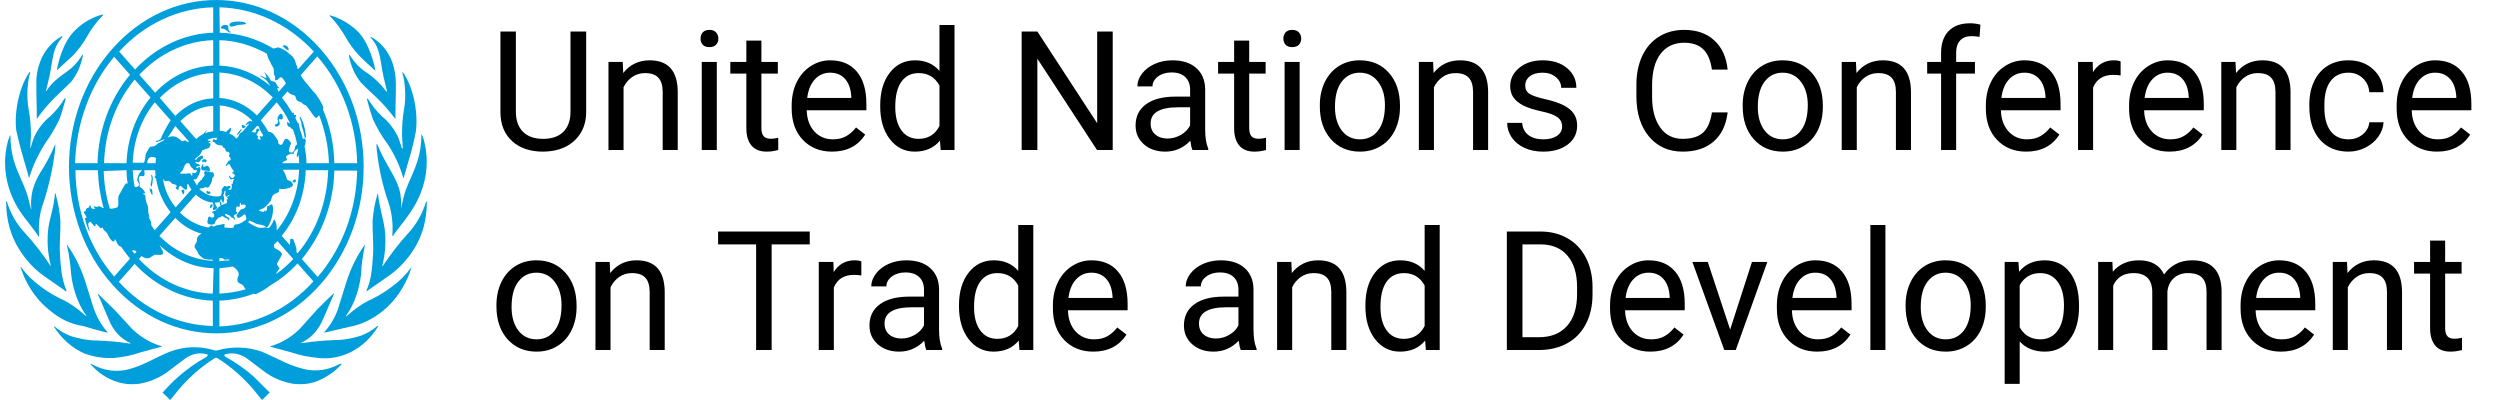
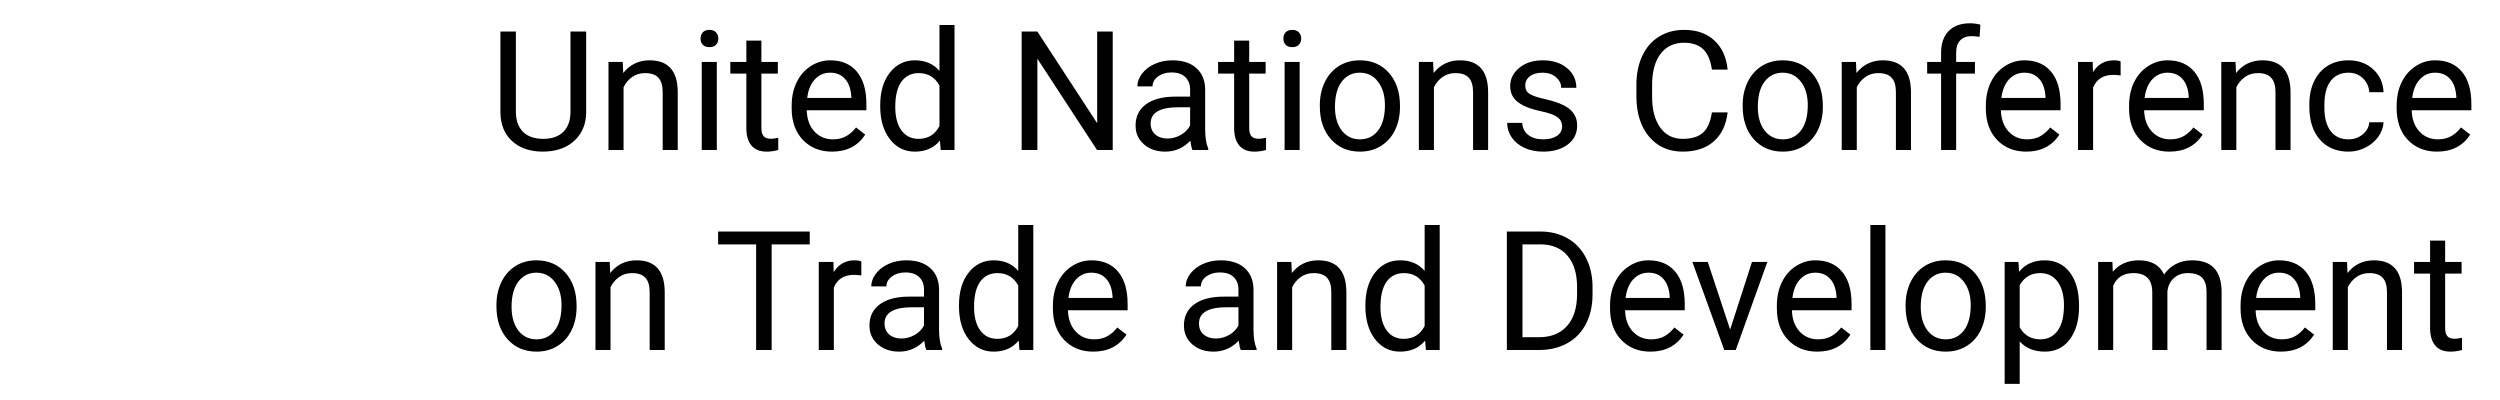
<svg xmlns="http://www.w3.org/2000/svg" width="150" height="24" viewBox="0 0 150 24" fill="none">
  <g clip-path="url(#clip0)">
-     <path d="M20.361 21.846C19.688 22.214 18.945 22.319 18.202 22.135C17.691 22.004 17.227 21.82 16.763 21.584L15.741 21.111C14.859 20.796 13.907 20.769 13.002 21.032H12.909C12.003 20.743 11.051 20.769 10.169 21.111C9.821 21.242 9.496 21.426 9.147 21.584C8.683 21.82 8.196 22.03 7.708 22.162C6.988 22.345 6.222 22.24 5.549 21.873L5.456 21.82C5.433 21.82 5.433 21.82 5.433 21.846C5.874 22.372 6.454 22.739 7.058 22.923C7.476 23.055 7.917 23.081 8.335 23.028C8.985 22.923 9.612 22.66 10.146 22.24L11.121 21.505C11.492 21.242 11.934 21.137 12.351 21.242C12.584 21.268 12.398 21.4 12.375 21.426C11.794 21.741 11.237 22.135 10.726 22.582C10.378 22.871 9.751 23.553 9.751 23.553L10.216 24L10.726 23.37C11.353 22.634 12.073 22.004 12.862 21.505C12.932 21.452 13.002 21.452 13.071 21.505C13.861 22.004 14.58 22.634 15.207 23.37L15.718 24L16.182 23.553L15.207 22.582C14.696 22.135 14.139 21.741 13.559 21.426C13.512 21.4 13.35 21.268 13.582 21.242C14 21.137 14.441 21.242 14.812 21.505L15.787 22.24C16.322 22.66 16.948 22.923 17.598 23.028C18.016 23.081 18.457 23.055 18.875 22.923C19.479 22.713 20.059 22.345 20.5 21.846C20.5 21.846 20.477 21.82 20.454 21.82L20.361 21.846V21.846ZM22.636 19.561C22.335 19.824 22.01 20.008 21.661 20.139C21.174 20.297 20.64 20.402 20.129 20.402C19.456 20.428 18.806 20.48 18.132 20.585C18.086 20.585 18.063 20.585 18.086 20.559C18.666 20.297 19.131 19.771 19.386 19.141L20.036 17.644C20.036 17.618 20.036 17.618 20.036 17.591C19.99 17.618 19.34 18.248 19.038 18.563L17.947 19.771C17.459 20.244 16.879 20.585 16.252 20.769H16.229L16.205 20.796L17.459 21.137C17.993 21.321 18.55 21.426 19.108 21.479C20.524 21.636 21.893 20.901 22.683 19.587C22.683 19.561 22.66 19.561 22.636 19.561V19.561ZM24.68 16.042C24.355 16.488 23.96 16.882 23.519 17.197C23.147 17.486 22.753 17.723 22.335 17.933C21.801 18.169 21.313 18.511 20.872 18.905L20.779 18.983C20.756 18.983 20.756 18.983 20.756 18.957C20.756 18.931 21.452 18.143 21.661 16.488C21.684 15.884 21.777 15.306 21.893 14.728C21.893 14.702 21.893 14.702 21.893 14.676C21.406 15.359 21.035 16.12 20.779 16.935L20.361 18.274C20.199 18.878 19.897 19.43 19.502 19.876L19.456 19.929V19.955C19.502 19.955 19.549 19.929 19.595 19.929L20.942 19.614C21.684 19.482 22.381 19.141 22.985 18.642C23.611 18.143 24.099 17.46 24.447 16.698C24.54 16.488 24.61 16.278 24.68 16.068C24.726 16.015 24.703 16.015 24.68 16.042V16.042ZM25.562 12.102C25.353 12.811 24.981 13.468 24.494 13.993C23.936 14.597 23.426 15.28 22.961 15.963C22.961 15.989 22.915 15.963 22.938 15.937C23.124 15.227 23.17 14.466 23.078 13.704C22.985 13.074 22.753 12.391 22.683 11.629L22.66 11.603C22.66 11.629 22.636 11.655 22.636 11.682C22.497 12.181 22.404 12.68 22.358 13.205C22.335 13.835 22.427 14.65 22.381 15.28C22.335 16.015 22.288 16.777 21.986 17.434C21.986 17.46 21.986 17.46 21.986 17.486L23.379 16.514C23.96 16.094 24.447 15.569 24.842 14.938C25.353 14.124 25.608 13.179 25.608 12.181C25.608 12.154 25.608 12.102 25.608 12.076C25.585 12.076 25.562 12.102 25.562 12.102" fill="#009EDB" />
    <path d="M24.076 12.522C24.099 12.522 24.099 12.522 24.076 12.522C24.076 12.549 24.076 12.522 24.076 12.522C24.076 12.312 24.076 12.102 24.053 11.892C24.006 11.157 23.611 10.553 23.263 9.922C23.031 9.528 22.822 9.108 22.636 8.661C22.636 8.661 22.613 8.635 22.59 8.635C22.59 8.688 22.59 8.924 22.613 9.055C22.729 10.106 22.962 11.157 23.31 12.155C23.519 12.785 23.588 13.442 23.542 14.098C23.542 14.151 23.542 14.151 23.565 14.177C23.774 13.836 24.192 13.363 24.447 12.995C24.703 12.627 26.096 10.841 25.422 8.373C25.399 8.267 25.353 8.162 25.306 8.057L25.283 8.084C25.283 9.87 24.517 10.631 24.215 11.839C24.145 12.128 24.099 12.339 24.076 12.522ZM24.099 8.845L23.96 8.425L23.867 8.189C23.635 7.716 23.31 7.296 22.915 6.98C22.59 6.665 22.311 6.324 22.079 5.93C22.079 5.93 22.056 5.93 22.033 5.93H22.01C22.033 6.009 22.242 6.797 22.381 7.164C22.613 7.663 22.892 8.162 23.217 8.583L23.287 8.688C23.681 9.292 23.983 9.948 24.192 10.658C24.192 10.684 24.215 10.684 24.215 10.684L24.61 9.318C24.749 8.845 24.865 8.346 24.958 7.847C25.097 6.665 24.772 5.168 24.169 4.328C24.169 4.328 24.145 4.354 24.145 4.38L24.169 4.485L24.215 4.643C24.331 5.273 24.355 5.956 24.238 6.586C24.145 7.085 24.122 7.611 24.122 8.136C24.122 8.215 24.169 8.872 24.169 8.898C24.169 8.924 24.145 8.898 24.122 8.898L24.099 8.845ZM22.242 2.253C22.427 2.463 22.59 2.699 22.683 2.988C22.845 3.435 22.892 4.091 23.008 4.59L23.217 5.457C23.217 5.483 23.194 5.51 23.17 5.483C22.822 5.011 22.404 4.617 21.917 4.301C21.592 4.091 21.336 3.802 21.104 3.487L20.988 3.303C20.988 3.303 20.965 3.277 20.942 3.303C20.942 3.33 20.942 3.356 20.942 3.382C21.058 3.96 21.29 4.511 21.661 4.958C21.963 5.273 22.288 5.562 22.59 5.851C22.985 6.219 23.356 6.665 23.704 7.112C23.704 7.112 23.728 7.138 23.728 7.112V6.692L23.751 5.431V5.011C23.751 4.59 23.681 4.144 23.542 3.75C23.31 3.093 22.869 2.568 22.335 2.253C22.311 2.226 22.265 2.226 22.218 2.2C22.218 2.2 22.218 2.226 22.242 2.253V2.253ZM19.85 1.018C20.175 1.36 20.454 1.754 20.709 2.174C20.942 2.594 21.197 2.962 21.522 3.303C21.731 3.54 22.358 4.091 22.52 4.249C22.497 4.039 22.195 2.542 21.383 1.806C20.918 1.386 20.361 1.071 19.781 0.913C19.781 0.939 19.781 0.939 19.781 0.966L19.85 1.018V1.018ZM6.849 21.479C7.383 21.426 7.94 21.321 8.451 21.137L9.705 20.796H9.728C9.728 20.796 9.728 20.77 9.705 20.77H9.681C9.055 20.586 8.474 20.244 7.963 19.772L6.872 18.59L5.874 17.618V17.67C5.967 17.828 6.315 18.695 6.524 19.168C6.779 19.824 7.244 20.323 7.824 20.586C7.847 20.612 7.824 20.612 7.778 20.612C7.128 20.507 6.454 20.455 5.781 20.428C5.27 20.428 4.736 20.323 4.249 20.166C3.901 20.034 3.575 19.851 3.274 19.588C3.25 19.588 3.25 19.588 3.227 19.588C3.692 20.323 4.342 20.901 5.085 21.216C5.665 21.426 6.245 21.505 6.849 21.479V21.479ZM6.315 19.929C6.361 19.929 6.385 19.956 6.454 19.956V19.929L6.408 19.877C6.013 19.43 5.735 18.879 5.549 18.275L5.131 16.935C4.876 16.121 4.504 15.359 4.017 14.676C4.017 14.703 4.017 14.703 4.017 14.729C4.156 15.307 4.226 15.884 4.272 16.488C4.481 18.117 5.177 18.905 5.177 18.931C5.177 18.957 5.177 18.984 5.154 18.957L5.061 18.879C4.62 18.485 4.133 18.143 3.599 17.907C3.181 17.697 2.786 17.46 2.415 17.171C1.974 16.856 1.579 16.462 1.254 16.016H1.231C1.3 16.226 1.37 16.436 1.463 16.646C1.811 17.408 2.322 18.091 2.949 18.59C3.552 19.115 4.249 19.456 4.992 19.562C5.433 19.693 5.874 19.824 6.315 19.929V19.929ZM2.577 16.515L3.97 17.487C3.97 17.487 3.993 17.46 3.993 17.434C3.692 16.751 3.645 16.016 3.599 15.28C3.552 14.624 3.645 13.836 3.622 13.205C3.575 12.68 3.483 12.155 3.343 11.656C3.343 11.629 3.32 11.603 3.32 11.577L3.297 11.603C3.25 12.365 2.995 13.048 2.902 13.678C2.809 14.414 2.856 15.175 3.041 15.911C3.065 15.937 3.018 15.963 3.018 15.937C2.554 15.228 2.043 14.571 1.486 13.967C0.998 13.442 0.627 12.811 0.418 12.102C0.418 12.102 0.395 12.076 0.372 12.076C0.348 12.076 0.372 12.128 0.372 12.181C0.372 13.153 0.627 14.125 1.138 14.939C1.509 15.543 1.997 16.095 2.577 16.515V16.515ZM2.322 14.203C2.345 14.177 2.345 14.177 2.345 14.125C2.299 13.468 2.368 12.785 2.6 12.181C2.925 11.183 3.158 10.159 3.297 9.082C3.297 8.95 3.32 8.714 3.32 8.661C3.297 8.661 3.297 8.661 3.297 8.688C3.111 9.134 2.902 9.554 2.67 9.948C2.299 10.526 1.927 11.157 1.881 11.892C1.857 12.102 1.857 12.312 1.881 12.522C1.881 12.522 1.881 12.549 1.857 12.549C1.857 12.549 1.857 12.549 1.857 12.522L1.695 11.892C1.37 10.684 0.627 9.922 0.627 8.136L0.604 8.11C0.557 8.215 0.534 8.32 0.488 8.425C-0.186 10.894 1.184 12.68 1.463 13.048C1.741 13.415 2.113 13.862 2.322 14.203ZM1.347 9.292L1.741 10.658C1.741 10.658 1.765 10.658 1.765 10.631C1.974 9.922 2.299 9.266 2.67 8.661L2.74 8.556C3.065 8.11 3.343 7.637 3.575 7.138C3.715 6.77 3.924 5.982 3.947 5.904H3.924C3.901 5.904 3.901 5.904 3.877 5.904C3.645 6.298 3.367 6.639 3.041 6.954C2.647 7.269 2.299 7.69 2.066 8.189C2.043 8.267 1.997 8.346 1.974 8.425L1.834 8.872C1.834 8.872 1.811 8.924 1.811 8.872C1.811 8.819 1.857 8.215 1.857 8.11C1.857 7.585 1.811 7.059 1.718 6.56C1.602 5.904 1.625 5.247 1.741 4.617C1.741 4.564 1.765 4.511 1.788 4.459C1.788 4.433 1.811 4.38 1.811 4.354C1.811 4.328 1.811 4.328 1.788 4.301C1.184 5.142 0.836 6.665 0.975 7.821C1.091 8.32 1.207 8.819 1.347 9.292V9.292ZM2.182 5.457L2.206 6.718V7.112H2.229C2.554 6.639 2.925 6.219 3.32 5.825L4.249 4.932C4.62 4.485 4.852 3.934 4.968 3.356C4.968 3.33 4.968 3.303 4.968 3.277H4.945L4.829 3.461C4.62 3.776 4.342 4.065 4.04 4.275C3.483 4.669 3.111 4.958 2.786 5.457C2.763 5.483 2.74 5.483 2.763 5.431L2.972 4.564C3.088 4.065 3.134 3.408 3.297 2.962C3.39 2.699 3.552 2.437 3.738 2.226C3.738 2.2 3.738 2.2 3.738 2.174C3.692 2.174 3.668 2.2 3.622 2.226C3.041 2.568 2.624 3.119 2.391 3.75C2.252 4.144 2.159 4.564 2.182 5.011V5.457ZM3.413 4.223L4.434 3.277C4.736 2.936 5.015 2.568 5.247 2.148C5.479 1.727 5.781 1.333 6.106 0.992L6.176 0.913C6.176 0.887 6.176 0.887 6.176 0.861C5.595 1.018 5.038 1.307 4.574 1.754C3.715 2.515 3.436 4.012 3.413 4.223V4.223ZM12.746 12.365C12.816 12.26 12.653 12.181 12.607 12.365C12.56 12.549 12.676 12.496 12.746 12.365ZM14.511 7.742C14.441 7.716 14.185 8.057 14.232 8.11C14.348 8.031 14.441 7.9 14.511 7.742ZM14.557 7.69C14.603 7.716 14.766 7.611 14.743 7.585C14.72 7.558 14.511 7.453 14.511 7.506C14.511 7.611 14.534 7.663 14.557 7.69ZM17.691 10.947C17.784 10.92 17.761 10.763 17.691 10.763C17.622 10.763 17.529 10.894 17.552 10.894C17.575 10.894 17.645 10.973 17.691 10.947ZM16.554 7.453C16.484 7.453 16.461 7.532 16.53 7.585C16.6 7.611 16.646 7.585 16.693 7.558C16.739 7.532 16.786 7.479 16.786 7.401C16.786 7.322 16.693 7.217 16.739 7.164C16.786 7.112 16.855 7.191 16.902 7.164C16.948 7.138 16.971 7.085 16.971 7.033C16.971 6.98 16.948 6.823 16.855 6.823C16.763 6.823 16.67 7.033 16.67 7.033C16.646 7.085 16.646 7.164 16.67 7.217C16.693 7.322 16.67 7.453 16.554 7.453" fill="#009EDB" />
    <path d="M18.086 7.479C18.086 7.532 18.202 7.873 18.225 7.952C18.248 8.031 18.272 8.32 18.318 8.294C18.365 8.267 18.365 8.11 18.341 8.031C18.318 7.847 18.272 7.637 18.225 7.479C18.202 7.374 18.04 6.98 17.993 7.007C17.947 7.033 18.063 7.269 18.086 7.374C18.109 7.479 18.063 7.427 18.086 7.479V7.479ZM17.273 3.014C17.343 3.04 17.343 2.883 17.227 2.778C17.111 2.673 16.925 2.725 16.972 2.778C17.064 2.857 17.157 2.962 17.273 3.014ZM13.791 1.885C13.628 1.78 13.768 1.622 13.652 1.517C13.512 1.465 13.373 1.491 13.28 1.596C13.164 1.753 13.419 1.701 13.489 1.753C13.559 1.806 13.791 1.99 13.814 1.964C13.837 1.937 13.814 1.885 13.791 1.885V1.885ZM14.72 1.359C14.511 1.254 13.744 1.254 13.768 1.491C13.791 1.727 14.209 1.491 14.325 1.491C14.441 1.491 14.905 1.465 14.72 1.359V1.359ZM12.607 11.498C12.56 11.472 12.491 11.524 12.467 11.472C12.444 11.419 12.398 11.445 12.398 11.472C12.398 11.498 12.375 11.55 12.421 11.603C12.467 11.655 12.56 11.655 12.607 11.603C12.63 11.577 12.63 11.524 12.607 11.498ZM12.166 9.738C12.235 9.738 12.235 9.686 12.259 9.686C12.282 9.686 12.259 9.738 12.328 9.738C12.398 9.738 12.467 9.554 12.259 9.554C12.096 9.554 12.119 9.738 12.166 9.738ZM12.444 9.948C12.328 9.922 12.351 10.001 12.259 10.001C12.119 10.027 12.235 9.896 12.189 9.843C12.166 9.817 12.096 9.948 12.073 10.027C12.073 10.08 12.073 10.185 12.119 10.211L12.56 10.263C12.653 10.263 12.56 9.975 12.444 9.948V9.948ZM11.005 11.655C11.051 11.655 11.075 11.498 11.051 11.419C11.028 11.34 10.889 11.393 10.889 11.445C10.889 11.498 10.982 11.655 11.005 11.655ZM9.148 11.655C9.148 11.603 9.148 11.393 9.101 11.34C9.055 11.288 9.055 11.367 9.031 11.367C9.008 11.367 9.008 11.261 8.985 11.261C8.962 11.261 8.985 11.419 9.031 11.524C9.078 11.629 9.148 11.787 9.148 11.655ZM9.101 11.183C9.148 11.025 9.171 10.867 9.171 10.71C9.171 10.579 9.101 10.474 9.078 10.474C9.055 10.474 9.078 10.552 9.101 10.684C9.101 10.815 9.055 10.946 9.031 11.078C9.031 11.104 9.078 11.235 9.101 11.183Z" fill="#009EDB" />
-     <path d="M6.733 17.066C10.192 20.98 15.764 20.98 19.224 17.066C22.683 13.152 22.683 6.849 19.224 2.935C15.764 -0.978 10.192 -0.978 6.733 2.935C3.274 6.849 3.274 13.179 6.733 17.066ZM4.527 10.211H5.874C5.897 10.999 6.013 11.76 6.222 12.496C6.153 12.47 6.083 12.443 6.013 12.391C5.92 12.338 5.851 12.417 5.828 12.417C5.735 12.417 5.619 12.338 5.619 12.417C5.619 12.496 5.711 12.443 5.711 12.496C5.711 12.548 5.479 12.548 5.456 12.443C5.433 12.338 5.386 12.233 5.363 12.364C5.34 12.496 5.247 12.47 5.201 12.496C5.177 12.522 5.154 12.575 5.154 12.627C5.154 12.68 5.038 12.653 5.038 12.732C5.038 12.811 5.108 12.837 5.131 12.916C5.154 12.995 5.224 13.047 5.177 13.074C5.131 13.1 5.154 13.047 5.108 13.074C5.061 13.1 5.317 13.888 5.363 13.862C5.41 13.835 5.294 13.599 5.294 13.494C5.294 13.389 5.317 13.363 5.386 13.31C5.456 13.258 5.642 13.625 5.711 13.573C5.781 13.52 5.688 13.468 5.758 13.441C5.828 13.415 6.036 13.783 6.106 13.678C6.153 13.599 6.199 13.73 6.199 13.757C6.269 13.888 6.385 13.888 6.454 14.045C6.524 14.203 6.687 14.492 6.803 14.492C6.919 14.492 6.849 14.361 6.895 14.361C6.942 14.361 6.988 14.544 7.058 14.649C7.104 14.728 7.174 14.781 7.267 14.807C7.429 15.043 7.615 15.28 7.801 15.516L6.849 16.593C5.386 14.912 4.551 12.627 4.527 10.211ZM12.212 8.031L12.119 8.083C11.98 8.162 11.864 8.241 11.771 8.346L10.819 7.269C11.376 6.717 12.073 6.376 12.793 6.35V7.873C12.63 7.899 12.467 7.926 12.305 8.004C12.351 7.899 12.444 7.794 12.444 7.794C12.444 7.794 12.282 7.899 12.212 8.031V8.031ZM11.492 10.526C11.492 10.526 11.492 10.552 11.492 10.526C11.492 10.552 11.492 10.578 11.492 10.578C11.492 10.526 11.469 10.5 11.446 10.447C11.423 10.421 11.399 10.395 11.376 10.395C11.353 10.395 11.33 10.395 11.307 10.395H11.26L11.214 10.421H10.889C10.842 10.421 10.819 10.421 10.819 10.395C10.796 10.29 10.935 10.368 11.028 10.053C11.051 10.027 11.051 9.974 11.075 9.948L11.098 9.895L11.121 9.869L11.144 9.843C11.191 9.79 11.237 9.79 11.283 9.79H11.33L11.376 9.843L11.446 10.001C11.469 10.027 11.492 10.027 11.492 10.053C11.539 10.079 11.562 10.106 11.585 10.132L11.608 10.158V10.184C11.632 10.211 11.632 10.211 11.655 10.211H11.678C11.701 10.211 11.701 10.211 11.725 10.211H11.748C11.794 10.184 11.794 10.211 11.817 10.211V10.237C11.817 10.263 11.817 10.263 11.794 10.29C11.794 10.316 11.771 10.316 11.771 10.342C11.748 10.368 11.725 10.395 11.701 10.395C11.655 10.395 11.608 10.368 11.585 10.368C11.562 10.368 11.539 10.368 11.539 10.395V10.526H11.492ZM8.985 13.047C8.915 12.916 8.892 12.732 8.892 12.575C8.892 12.417 8.846 12.259 8.776 12.128C8.753 12.023 8.73 11.918 8.73 11.813C8.73 11.629 8.59 11.681 8.59 11.629C8.59 11.576 8.706 11.629 8.706 11.576C8.706 11.524 8.567 11.314 8.451 11.261C8.335 11.209 8.381 11.13 8.381 11.051C8.381 10.972 8.381 10.894 8.335 10.841C8.312 10.736 8.335 10.552 8.451 10.552C8.497 10.552 8.567 10.605 8.637 10.552C8.706 10.5 8.66 10.342 8.66 10.211H9.31C9.31 10.316 9.333 10.447 9.333 10.552C9.287 10.578 9.264 10.631 9.287 10.657C9.31 10.683 9.333 10.71 9.356 10.683C9.473 11.445 9.774 12.154 10.239 12.732L9.287 13.809C9.217 13.73 9.148 13.625 9.078 13.52C9.078 13.494 9.078 13.468 9.078 13.441C9.078 13.258 8.962 13.152 8.915 12.995L8.985 13.047ZM8.08 11.209C8.01 10.894 7.987 10.552 7.963 10.211H8.521C8.474 10.29 8.358 10.368 8.335 10.447C8.312 10.526 8.172 10.789 8.265 10.894C8.474 11.156 8.219 11.261 8.08 11.209V11.209ZM8.196 15.096L8.08 15.227C8.033 15.175 7.963 15.096 7.917 15.043C8.01 14.991 8.103 15.017 8.196 15.096ZM9.635 8.346C9.612 8.346 9.612 8.372 9.589 8.372C9.519 8.451 9.333 8.425 9.356 8.503C9.38 8.582 9.867 8.32 9.867 8.372C9.867 8.425 9.658 8.503 9.519 8.582C9.38 8.661 9.333 8.792 9.101 8.792C8.985 8.792 8.939 8.897 8.892 8.976C8.822 9.081 8.776 9.186 8.73 9.291C8.73 9.449 8.706 9.607 8.637 9.764H7.963C8.01 8.425 8.474 7.138 9.287 6.14L10.239 7.216C10.007 7.584 9.798 7.952 9.635 8.346V8.346ZM10.517 7.558L11.353 8.503C11.33 8.503 11.307 8.503 11.26 8.503C11.167 8.503 11.167 8.425 11.098 8.425C10.958 8.451 10.935 8.503 10.912 8.477C10.819 8.372 10.703 8.293 10.564 8.214C10.401 8.162 10.239 8.162 10.099 8.241C10.076 8.241 10.076 8.267 10.053 8.267C10.216 8.031 10.378 7.794 10.517 7.558ZM9.356 9.475C9.356 9.58 9.333 9.685 9.333 9.79H8.846C8.822 9.712 8.846 9.633 8.892 9.554C8.939 9.449 9.055 9.396 9.171 9.423C9.217 9.423 9.287 9.449 9.356 9.475V9.475ZM9.774 10.71L9.821 10.789C9.867 10.841 9.914 10.894 9.96 10.867C10.007 10.841 10.123 10.867 10.146 10.867C10.216 10.894 10.262 10.946 10.308 10.999C10.355 11.077 10.448 11.025 10.517 11.077C10.587 11.13 10.657 11.182 10.564 11.235C10.471 11.288 10.657 11.393 10.68 11.393C10.703 11.393 10.726 11.34 10.726 11.261C10.726 11.235 10.773 11.13 10.842 11.156C10.912 11.182 11.121 11.471 11.191 11.366C11.26 11.261 11.214 11.13 11.237 11.077C11.237 11.051 11.26 11.025 11.283 11.025C11.353 11.156 11.399 11.261 11.492 11.366L10.54 12.443C10.146 11.97 9.867 11.366 9.774 10.71V10.71ZM10.517 6.954L9.589 5.877C10.471 4.958 11.608 4.432 12.793 4.38V5.903C11.957 5.929 11.167 6.297 10.517 6.954V6.954ZM9.31 5.562L8.358 4.485C9.565 3.198 11.144 2.462 12.793 2.41V3.933C11.492 3.986 10.239 4.564 9.31 5.562V5.562ZM9.031 5.851C8.149 6.928 7.638 8.32 7.592 9.79H6.245C6.292 7.926 6.942 6.14 8.08 4.774L9.031 5.851ZM7.592 10.211C7.592 10.5 7.615 10.762 7.662 11.051C7.638 11.051 7.638 10.972 7.569 10.999C7.499 11.025 7.244 11.524 7.128 11.734C7.035 11.918 7.174 12.312 7.035 12.443C6.895 12.496 6.756 12.522 6.617 12.522H6.594C6.361 11.787 6.245 11.025 6.222 10.263L7.592 10.211ZM12.769 19.561C10.657 19.509 8.637 18.563 7.128 16.908L8.08 15.832C9.356 17.197 11.028 17.985 12.769 18.038V19.561ZM12.769 17.617C11.121 17.565 9.542 16.829 8.335 15.543L8.497 15.359C8.521 15.385 8.567 15.411 8.614 15.438C8.706 15.49 8.822 15.516 8.939 15.49C9.031 15.464 9.217 15.28 9.333 15.28C9.449 15.28 9.635 15.332 9.751 15.254C9.867 15.175 9.681 14.912 9.612 14.781C9.589 14.755 9.589 14.728 9.565 14.702C10.471 15.569 11.632 16.068 12.816 16.094L12.769 17.617ZM12.769 15.648C11.585 15.595 10.448 15.07 9.565 14.15L10.517 13.074C10.958 13.52 11.492 13.862 12.096 14.019C11.887 14.124 11.794 14.282 11.817 14.413C11.841 14.544 11.678 14.623 11.678 14.781C11.678 14.938 11.864 15.043 11.887 15.201C11.91 15.28 12.073 15.411 12.212 15.516C12.398 15.569 12.584 15.595 12.746 15.569L12.769 15.648ZM12.723 13.546C12.653 13.494 12.607 13.599 12.514 13.651C11.864 13.546 11.283 13.231 10.796 12.758L11.748 11.681C12.05 11.944 12.398 12.128 12.769 12.154C12.769 12.207 12.816 12.259 12.816 12.364C12.816 12.47 12.746 12.522 12.769 12.575C12.793 12.627 13.002 12.575 13.025 12.496C13.048 12.417 12.955 12.364 12.932 12.286C12.909 12.233 12.909 12.207 12.885 12.154H12.955C13.025 12.154 13.094 12.154 13.164 12.128C13.187 12.128 13.21 12.102 13.21 12.075C13.21 12.049 13.234 12.023 13.234 11.997C13.234 11.97 13.257 11.97 13.257 11.944L13.28 11.97C13.303 12.023 13.35 12.181 13.396 12.154C13.443 12.128 13.466 11.892 13.443 11.839C13.396 11.76 13.396 11.681 13.443 11.603C13.443 11.576 13.466 11.419 13.512 11.445C13.559 11.471 13.512 11.603 13.512 11.655C13.512 11.734 13.559 11.839 13.628 11.787C13.675 11.76 13.721 11.681 13.768 11.708C13.814 11.734 13.652 11.787 13.628 11.839C13.605 11.892 13.698 11.918 13.675 11.944C13.652 11.97 13.628 11.944 13.605 11.97C13.582 11.997 13.652 12.154 13.605 12.181C13.559 12.207 13.396 12.259 13.35 12.286C13.303 12.312 13.257 12.259 13.28 12.233C13.303 12.207 13.28 12.102 13.234 12.102C13.187 12.102 13.187 12.128 13.187 12.181C13.187 12.233 13.234 12.312 13.234 12.338C13.234 12.364 13.164 12.391 13.118 12.417C13.071 12.496 13.002 12.575 12.932 12.627C12.862 12.68 12.723 12.68 12.723 12.732C12.723 12.785 12.793 12.785 12.816 12.811C12.862 12.89 12.885 12.995 12.793 13.047C12.7 13.1 12.584 12.969 12.537 12.995C12.491 13.021 12.467 13.152 12.444 13.31C12.421 13.468 12.7 13.52 12.839 13.441C12.932 13.389 12.909 13.231 13.002 13.179C13.094 13.126 13.071 13.021 13.164 13.047C13.257 13.074 13.234 12.969 13.326 12.969C13.419 12.969 13.419 13.047 13.536 13.074C13.721 13.126 13.721 13.284 13.744 13.205C13.768 13.126 13.791 13.074 13.652 13.021C13.512 12.969 13.443 12.785 13.559 12.837C13.698 12.916 13.814 12.916 13.837 12.995C13.861 13.074 14 13.047 14.023 13.126C14.046 13.258 14.139 13.126 14.069 13.047C14 12.969 14.023 12.942 14.069 12.89C14.116 12.837 14.139 12.916 14.209 12.811C14.278 12.706 14.185 12.732 14.162 12.68C14.139 12.627 14.162 12.338 14.255 12.391C14.348 12.443 14.441 12.364 14.395 12.338C14.348 12.312 14.418 12.154 14.441 12.154C14.464 12.154 14.441 12.259 14.464 12.286C14.487 12.312 14.72 12.207 14.743 12.338C14.766 12.47 14.58 12.548 14.534 12.548C14.441 12.548 14.371 12.653 14.302 12.758C14.232 12.864 14.162 12.89 14.209 12.995C14.255 13.1 14.348 13.074 14.441 13.021C14.534 12.969 14.603 12.89 14.65 12.864C14.743 12.811 14.812 13.126 14.766 13.179C14.72 13.231 14.627 13.258 14.58 13.31C14.441 13.389 14.302 13.468 14.139 13.468C14.046 13.494 14.046 13.52 14.023 13.625C14 13.73 13.582 13.651 13.489 13.651C13.396 13.651 13.559 13.415 13.419 13.441C13.28 13.468 13.141 13.494 13.002 13.52C12.978 13.52 12.839 13.651 12.723 13.546V13.546ZM13.953 15.989C14.069 16.042 14.185 16.147 14.255 16.252C14.325 16.383 14.348 16.436 14.302 16.567C14.185 16.803 14.232 16.961 14.464 17.04C14.603 17.092 14.65 17.25 14.743 17.355C14.232 17.512 13.698 17.591 13.164 17.617V16.094C13.419 16.068 13.698 16.042 13.953 15.989V15.989ZM13.164 15.674V15.49C13.466 15.438 13.396 15.648 13.605 15.569C13.675 15.543 13.744 15.569 13.791 15.621C13.582 15.621 13.373 15.648 13.164 15.674V15.674ZM13.164 19.587V18.038C13.861 18.012 14.557 17.88 15.23 17.617C15.254 17.644 15.277 17.644 15.3 17.644C15.393 17.644 15.486 17.591 15.555 17.539C15.787 17.434 15.996 17.302 16.182 17.145C16.786 16.803 17.366 16.331 17.854 15.805L18.806 16.882C17.297 18.563 15.277 19.509 13.164 19.587V19.587ZM16.925 5.851L17.25 5.483C17.343 5.588 17.436 5.667 17.575 5.693C17.691 5.719 17.738 5.772 17.761 5.903C17.784 6.034 17.9 6.087 18.016 6.113C18.132 6.14 18.202 6.297 18.295 6.297C18.388 6.297 18.69 6.77 18.806 6.928C18.875 7.006 18.968 7.138 19.038 7.033C19.108 6.928 19.108 6.954 19.154 6.928C19.502 7.821 19.711 8.819 19.734 9.79H18.388C18.388 9.449 18.341 9.108 18.272 8.766C18.318 8.661 18.341 8.556 18.341 8.425C18.341 8.32 18.248 8.267 18.179 8.346C18.132 8.136 18.063 7.952 17.993 7.768C17.97 7.663 17.947 7.532 17.923 7.427C17.923 7.4 17.877 7.374 17.831 7.321C17.784 7.216 17.761 7.138 17.715 7.059C17.784 7.006 17.807 6.875 17.715 6.901C17.575 6.928 17.668 6.822 17.622 6.77C17.575 6.717 17.575 6.77 17.552 6.796C17.366 6.481 17.18 6.192 16.948 5.903C16.948 5.903 16.948 5.903 16.948 5.877C16.902 5.877 16.902 5.851 16.925 5.851V5.851ZM17.738 14.755C17.691 14.649 17.668 14.518 17.622 14.413C17.598 14.308 17.413 14.308 17.413 14.361C17.413 14.466 17.413 14.571 17.389 14.676V14.702L16.902 14.15C17.784 13.074 18.295 11.681 18.341 10.211H19.688C19.642 12.075 18.991 13.862 17.854 15.201L17.784 15.122C17.807 15.017 17.784 14.886 17.738 14.755V14.755ZM16.623 15.805C16.693 15.674 16.832 15.438 16.902 15.306C16.971 15.175 16.716 14.991 16.577 14.938C16.438 14.886 16.438 14.807 16.438 14.676C16.507 14.623 16.577 14.544 16.646 14.466L17.598 15.543C17.273 15.884 16.948 16.173 16.577 16.436C16.554 16.383 16.716 16.199 16.763 16.12C16.809 16.042 16.577 15.937 16.623 15.805ZM17.204 9.528C17.088 9.344 17.25 9.318 17.413 9.239C17.506 9.186 17.622 9.265 17.622 9.213C17.622 9.16 17.668 9.055 17.715 9.029C17.761 9.002 17.831 8.95 17.854 8.897C17.854 8.95 17.877 9.002 17.877 9.055C17.831 9.16 17.807 9.239 17.807 9.344C17.807 9.423 17.807 9.528 17.877 9.344C17.877 9.318 17.9 9.318 17.9 9.291C17.947 9.475 17.947 9.633 17.947 9.79H16.948C16.948 9.79 16.948 9.79 16.948 9.764C17.018 9.633 17.273 9.659 17.204 9.528V9.528ZM17.389 7.374C17.389 7.374 17.389 7.4 17.366 7.4C17.343 7.427 17.227 7.216 17.227 7.374C17.227 7.532 17.273 7.584 17.366 7.61C17.459 7.637 17.413 7.689 17.482 7.715C17.506 7.715 17.552 7.742 17.575 7.768C17.691 8.057 17.761 8.346 17.831 8.661C17.784 8.687 17.761 8.714 17.738 8.74C17.691 8.792 17.715 8.897 17.668 8.976C17.598 9.108 17.575 9.186 17.389 9.134C17.273 9.081 17.366 8.924 17.389 8.792C17.413 8.661 17.459 8.687 17.459 8.608C17.459 8.53 17.227 8.241 17.111 8.346C16.995 8.451 17.018 8.556 16.925 8.661C16.879 8.714 16.832 8.714 16.763 8.661C16.693 8.608 16.67 8.556 16.693 8.503C16.716 8.451 16.53 8.214 16.461 8.109C16.368 7.978 16.229 7.899 16.089 7.899C15.973 7.663 15.811 7.427 15.648 7.216L16.6 6.14C16.925 6.534 17.18 6.928 17.389 7.374V7.374ZM15.787 8.109L15.741 8.188C15.718 8.241 15.602 8.136 15.579 8.162C15.555 8.188 15.741 8.451 15.555 8.372C15.37 8.293 15.486 8.293 15.486 8.214C15.486 8.136 15.323 8.083 15.416 8.031C15.509 7.978 15.416 7.899 15.509 7.873C15.602 7.847 15.579 7.742 15.463 7.715C15.346 7.689 15.37 8.004 15.3 7.952C15.23 7.926 15.161 7.926 15.091 7.926L15.416 7.558C15.463 7.584 15.486 7.584 15.532 7.584C15.579 7.794 15.695 7.952 15.787 8.109V8.109ZM15.416 13.441C15.555 13.468 15.718 13.494 15.857 13.546C15.95 13.599 16.02 13.704 16.089 13.573C16.229 13.336 16.322 13.074 16.368 12.785C16.414 12.391 16.345 12.259 16.298 12.259C16.252 12.259 16.159 12.364 16.066 12.364C16.02 12.364 16.02 12.47 16.02 12.548C16.02 12.627 15.927 12.706 15.904 12.653C15.88 12.601 15.834 12.627 15.857 12.68C15.88 12.732 15.671 12.706 15.579 12.653C15.439 12.575 15.741 12.575 15.88 12.443C15.996 12.338 16.113 12.207 16.229 12.075C16.298 11.944 16.298 11.787 16.414 11.681C16.53 11.576 16.716 11.603 16.739 11.445C16.763 11.288 16.786 11.314 16.855 11.34C16.925 11.366 17.575 11.314 17.575 11.077C17.575 10.972 17.436 10.841 17.297 10.815C17.204 10.815 17.18 10.605 17.134 10.5C17.088 10.395 17.041 10.29 16.971 10.184H17.947C17.9 11.524 17.436 12.811 16.623 13.809L16.6 13.783V13.678C16.623 13.468 16.484 13.126 16.438 13.179C16.391 13.231 16.438 13.231 16.298 13.468C16.252 13.546 16.182 13.678 16.089 13.678C15.996 13.678 15.996 13.625 15.857 13.651C15.741 13.678 15.602 13.678 15.486 13.651C15.277 13.573 15.068 13.468 14.859 13.31C14.882 13.284 14.952 13.336 14.952 13.258C14.952 13.179 15.323 13.415 15.416 13.441V13.441ZM19.061 16.619L18.109 15.543C19.316 14.098 20.013 12.207 20.059 10.237H21.429C21.383 12.627 20.547 14.886 19.061 16.619ZM21.429 9.79H20.059C20.036 8.661 19.804 7.558 19.363 6.534L19.386 6.507C19.479 6.402 18.945 5.614 18.852 5.535C18.759 5.457 18.666 5.325 18.55 5.194C18.365 4.984 18.179 4.747 18.04 4.511L19.038 3.382C20.547 5.115 21.383 7.4 21.429 9.79ZM13.164 0.44C15.277 0.492 17.297 1.438 18.829 3.093L17.9 4.143C17.854 4.117 17.807 4.091 17.831 4.038C17.877 3.96 17.761 3.96 17.738 3.749C17.691 3.539 17.552 3.355 17.389 3.25C17.273 3.172 17.204 3.066 17.088 3.014C16.971 2.961 16.739 2.804 16.623 2.856C16.554 2.883 16.461 2.909 16.391 2.909C15.393 2.305 14.302 1.99 13.187 1.963L13.164 0.44ZM13.164 2.41C14.162 2.436 15.114 2.725 16.02 3.224C16.043 3.382 16.113 3.566 16.205 3.697C16.252 3.828 16.322 3.933 16.391 4.065C16.461 4.143 16.414 4.301 16.438 4.432C16.438 4.485 16.484 4.537 16.507 4.59C16.507 4.669 16.507 4.721 16.507 4.8C16.507 4.826 16.6 4.826 16.67 4.774C16.739 4.721 16.786 4.616 16.879 4.642C16.971 4.669 17.088 4.879 17.157 5.01L16.716 5.509C16.67 5.404 16.623 5.273 16.646 5.273C16.67 5.273 16.716 5.299 16.739 5.299C16.832 5.299 16.67 5.22 16.67 5.194C16.6 5.115 16.6 5.01 16.507 4.931C16.414 4.853 16.275 4.905 16.229 4.8C16.136 4.616 16.02 4.459 15.857 4.327C15.834 4.327 16.043 4.616 15.973 4.669C15.904 4.721 15.648 4.485 15.625 4.537C15.602 4.59 15.904 4.721 15.996 4.826C16.043 4.879 16.136 5.036 16.229 5.168C15.346 4.406 14.278 3.986 13.164 3.933V2.41ZM13.164 4.353C14.348 4.406 15.486 4.931 16.368 5.851L15.416 6.928C14.789 6.297 14 5.929 13.164 5.877V4.353ZM13.164 6.323C13.907 6.376 14.603 6.691 15.137 7.243L15.091 7.295L15.045 7.269C14.928 7.216 14.696 7.479 14.743 7.505C14.789 7.532 14.882 7.4 14.928 7.427H14.952L14.557 7.899C14.441 7.952 14.325 8.057 14.325 8.136C14.325 8.136 14.325 8.136 14.325 8.162L14.185 8.32L14.116 8.241C14 8.136 13.884 8.057 13.744 8.004C13.814 7.952 13.837 7.873 13.861 7.768C13.861 7.61 13.814 7.663 13.744 7.742C13.675 7.821 13.605 7.847 13.559 7.926C13.443 7.873 13.303 7.847 13.187 7.847V6.323H13.164ZM13.002 8.267C13.025 8.32 13.002 8.372 12.978 8.398C12.932 8.451 12.793 8.267 12.769 8.425C12.723 8.582 12.862 8.503 12.862 8.53C12.932 8.635 13.025 8.687 13.141 8.714C13.234 8.714 13.373 8.714 13.373 8.819C13.373 8.871 13.489 8.871 13.512 8.924C13.512 9.002 13.582 9.134 13.628 9.108C13.675 9.081 13.744 9.134 13.768 9.186C13.791 9.239 13.768 9.265 13.744 9.318C13.675 9.396 13.814 9.37 13.837 9.528C13.861 9.685 13.721 9.58 13.698 9.685C13.652 9.764 13.605 9.817 13.559 9.895C13.536 9.922 13.582 9.974 13.605 9.948C13.628 9.922 13.675 9.843 13.744 9.843C13.814 9.843 13.884 10.132 13.953 10.158C14.023 10.184 14 10.29 14.023 10.316C14.046 10.342 13.907 10.316 13.93 10.368C13.953 10.421 14.093 10.447 14.093 10.526C14.069 10.605 14.023 10.683 13.93 10.683C13.861 10.683 13.744 10.5 13.744 10.552C13.744 10.605 13.791 10.762 13.861 10.762C13.93 10.762 14.093 10.683 14.023 10.789C13.953 10.894 13.977 11.051 13.93 11.051C13.884 11.051 13.861 11.051 13.907 11.13C13.93 11.209 13.907 11.288 13.861 11.366C13.814 11.419 13.698 11.366 13.698 11.34C13.698 11.314 13.837 11.314 13.837 11.235C13.837 11.156 13.768 11.13 13.628 11.182C13.559 11.209 13.536 11.156 13.489 11.156C13.443 11.156 13.303 11.34 13.303 11.366C13.303 11.393 13.303 11.445 13.303 11.498C13.303 11.603 13.28 11.681 13.234 11.76C13.141 11.787 13.071 11.787 12.978 11.787C12.607 11.787 12.235 11.603 11.957 11.34C12.003 11.314 12.073 11.288 12.143 11.288C12.212 11.314 12.235 11.261 12.282 11.235C12.328 11.209 12.444 11.288 12.514 11.235C12.584 11.182 12.746 10.841 12.723 10.762C12.7 10.683 12.885 10.552 12.862 10.526C12.839 10.5 12.816 10.552 12.816 10.526C12.816 10.5 12.862 10.5 12.816 10.395C12.769 10.29 12.7 10.342 12.653 10.342C12.584 10.29 12.467 10.263 12.444 10.29C12.421 10.316 12.351 10.237 12.328 10.263C12.305 10.263 12.258 10.29 12.258 10.342C12.235 10.395 12.282 10.447 12.282 10.5C12.258 10.605 12.119 10.683 12.119 10.762C12.119 10.841 12.05 10.789 12.026 10.815C12.003 10.841 12.026 10.894 11.98 10.894C11.934 10.894 11.864 11.025 11.817 11.13C11.748 11.025 11.678 10.894 11.608 10.789C11.655 10.762 11.701 10.736 11.725 10.762C11.794 10.815 12.073 10.263 12.026 10.106C11.98 9.948 11.91 10.053 11.841 10.079C11.771 10.106 11.771 10.027 11.794 10.001C11.817 9.974 12.119 9.974 11.957 9.869C11.887 9.817 11.701 9.817 11.725 9.738C11.748 9.659 11.841 9.738 11.864 9.738C11.98 9.79 12.05 9.528 12.119 9.528C12.235 9.528 12.189 9.265 12.073 9.344C11.957 9.423 11.91 9.396 11.864 9.475C11.817 9.554 11.701 9.659 11.701 9.554C11.701 9.502 11.957 9.344 12.003 9.265C12.05 9.213 12.096 9.134 12.119 9.055C12.143 8.976 12.467 8.924 12.537 8.871C12.584 8.819 12.63 8.74 12.63 8.661C12.63 8.582 12.537 8.608 12.514 8.556C12.491 8.503 12.63 8.556 12.63 8.477C12.63 8.398 12.514 8.477 12.467 8.425C12.467 8.398 12.467 8.398 12.491 8.372C12.7 8.293 12.839 8.267 13.002 8.267H13.048H13.002ZM12.793 0.44V1.963C11.051 2.016 9.38 2.804 8.103 4.17L7.151 3.093C8.66 1.438 10.68 0.492 12.793 0.44ZM6.849 3.408L7.801 4.485C6.594 5.929 5.897 7.821 5.851 9.79H4.504C4.574 7.4 5.41 5.115 6.849 3.408Z" fill="#009EDB" />
+     <path d="M6.733 17.066C10.192 20.98 15.764 20.98 19.224 17.066C22.683 13.152 22.683 6.849 19.224 2.935C15.764 -0.978 10.192 -0.978 6.733 2.935C3.274 6.849 3.274 13.179 6.733 17.066ZM4.527 10.211H5.874C5.897 10.999 6.013 11.76 6.222 12.496C6.153 12.47 6.083 12.443 6.013 12.391C5.92 12.338 5.851 12.417 5.828 12.417C5.735 12.417 5.619 12.338 5.619 12.417C5.619 12.496 5.711 12.443 5.711 12.496C5.711 12.548 5.479 12.548 5.456 12.443C5.433 12.338 5.386 12.233 5.363 12.364C5.34 12.496 5.247 12.47 5.201 12.496C5.177 12.522 5.154 12.575 5.154 12.627C5.154 12.68 5.038 12.653 5.038 12.732C5.038 12.811 5.108 12.837 5.131 12.916C5.154 12.995 5.224 13.047 5.177 13.074C5.131 13.1 5.154 13.047 5.108 13.074C5.061 13.1 5.317 13.888 5.363 13.862C5.41 13.835 5.294 13.599 5.294 13.494C5.294 13.389 5.317 13.363 5.386 13.31C5.456 13.258 5.642 13.625 5.711 13.573C5.781 13.52 5.688 13.468 5.758 13.441C5.828 13.415 6.036 13.783 6.106 13.678C6.153 13.599 6.199 13.73 6.199 13.757C6.269 13.888 6.385 13.888 6.454 14.045C6.524 14.203 6.687 14.492 6.803 14.492C6.919 14.492 6.849 14.361 6.895 14.361C6.942 14.361 6.988 14.544 7.058 14.649C7.104 14.728 7.174 14.781 7.267 14.807C7.429 15.043 7.615 15.28 7.801 15.516L6.849 16.593C5.386 14.912 4.551 12.627 4.527 10.211ZM12.212 8.031L12.119 8.083C11.98 8.162 11.864 8.241 11.771 8.346L10.819 7.269C11.376 6.717 12.073 6.376 12.793 6.35V7.873C12.63 7.899 12.467 7.926 12.305 8.004C12.351 7.899 12.444 7.794 12.444 7.794C12.444 7.794 12.282 7.899 12.212 8.031V8.031ZM11.492 10.526C11.492 10.526 11.492 10.552 11.492 10.526C11.492 10.552 11.492 10.578 11.492 10.578C11.492 10.526 11.469 10.5 11.446 10.447C11.423 10.421 11.399 10.395 11.376 10.395C11.353 10.395 11.33 10.395 11.307 10.395H11.26L11.214 10.421H10.889C10.842 10.421 10.819 10.421 10.819 10.395C10.796 10.29 10.935 10.368 11.028 10.053C11.051 10.027 11.051 9.974 11.075 9.948L11.098 9.895L11.121 9.869L11.144 9.843C11.191 9.79 11.237 9.79 11.283 9.79H11.33L11.376 9.843L11.446 10.001C11.469 10.027 11.492 10.027 11.492 10.053C11.539 10.079 11.562 10.106 11.585 10.132L11.608 10.158V10.184C11.632 10.211 11.632 10.211 11.655 10.211H11.678C11.701 10.211 11.701 10.211 11.725 10.211H11.748C11.794 10.184 11.794 10.211 11.817 10.211V10.237C11.817 10.263 11.817 10.263 11.794 10.29C11.794 10.316 11.771 10.316 11.771 10.342C11.748 10.368 11.725 10.395 11.701 10.395C11.655 10.395 11.608 10.368 11.585 10.368C11.562 10.368 11.539 10.368 11.539 10.395V10.526H11.492ZM8.985 13.047C8.915 12.916 8.892 12.732 8.892 12.575C8.892 12.417 8.846 12.259 8.776 12.128C8.753 12.023 8.73 11.918 8.73 11.813C8.73 11.629 8.59 11.681 8.59 11.629C8.59 11.576 8.706 11.629 8.706 11.576C8.706 11.524 8.567 11.314 8.451 11.261C8.335 11.209 8.381 11.13 8.381 11.051C8.381 10.972 8.381 10.894 8.335 10.841C8.312 10.736 8.335 10.552 8.451 10.552C8.497 10.552 8.567 10.605 8.637 10.552C8.706 10.5 8.66 10.342 8.66 10.211H9.31C9.31 10.316 9.333 10.447 9.333 10.552C9.287 10.578 9.264 10.631 9.287 10.657C9.31 10.683 9.333 10.71 9.356 10.683C9.473 11.445 9.774 12.154 10.239 12.732L9.287 13.809C9.217 13.73 9.148 13.625 9.078 13.52C9.078 13.494 9.078 13.468 9.078 13.441C9.078 13.258 8.962 13.152 8.915 12.995L8.985 13.047ZM8.08 11.209C8.01 10.894 7.987 10.552 7.963 10.211H8.521C8.474 10.29 8.358 10.368 8.335 10.447C8.312 10.526 8.172 10.789 8.265 10.894C8.474 11.156 8.219 11.261 8.08 11.209V11.209ZM8.196 15.096L8.08 15.227C8.033 15.175 7.963 15.096 7.917 15.043C8.01 14.991 8.103 15.017 8.196 15.096ZM9.635 8.346C9.612 8.346 9.612 8.372 9.589 8.372C9.519 8.451 9.333 8.425 9.356 8.503C9.38 8.582 9.867 8.32 9.867 8.372C9.867 8.425 9.658 8.503 9.519 8.582C9.38 8.661 9.333 8.792 9.101 8.792C8.985 8.792 8.939 8.897 8.892 8.976C8.822 9.081 8.776 9.186 8.73 9.291C8.73 9.449 8.706 9.607 8.637 9.764H7.963C8.01 8.425 8.474 7.138 9.287 6.14L10.239 7.216C10.007 7.584 9.798 7.952 9.635 8.346V8.346ZM10.517 7.558L11.353 8.503C11.33 8.503 11.307 8.503 11.26 8.503C11.167 8.503 11.167 8.425 11.098 8.425C10.958 8.451 10.935 8.503 10.912 8.477C10.819 8.372 10.703 8.293 10.564 8.214C10.401 8.162 10.239 8.162 10.099 8.241C10.076 8.241 10.076 8.267 10.053 8.267C10.216 8.031 10.378 7.794 10.517 7.558ZM9.356 9.475C9.356 9.58 9.333 9.685 9.333 9.79H8.846C8.822 9.712 8.846 9.633 8.892 9.554C8.939 9.449 9.055 9.396 9.171 9.423C9.217 9.423 9.287 9.449 9.356 9.475V9.475ZM9.774 10.71L9.821 10.789C9.867 10.841 9.914 10.894 9.96 10.867C10.007 10.841 10.123 10.867 10.146 10.867C10.216 10.894 10.262 10.946 10.308 10.999C10.355 11.077 10.448 11.025 10.517 11.077C10.587 11.13 10.657 11.182 10.564 11.235C10.471 11.288 10.657 11.393 10.68 11.393C10.703 11.393 10.726 11.34 10.726 11.261C10.726 11.235 10.773 11.13 10.842 11.156C10.912 11.182 11.121 11.471 11.191 11.366C11.26 11.261 11.214 11.13 11.237 11.077C11.237 11.051 11.26 11.025 11.283 11.025C11.353 11.156 11.399 11.261 11.492 11.366L10.54 12.443C10.146 11.97 9.867 11.366 9.774 10.71V10.71ZM10.517 6.954L9.589 5.877C10.471 4.958 11.608 4.432 12.793 4.38V5.903C11.957 5.929 11.167 6.297 10.517 6.954V6.954ZM9.31 5.562L8.358 4.485C9.565 3.198 11.144 2.462 12.793 2.41V3.933C11.492 3.986 10.239 4.564 9.31 5.562V5.562ZM9.031 5.851C8.149 6.928 7.638 8.32 7.592 9.79H6.245C6.292 7.926 6.942 6.14 8.08 4.774L9.031 5.851ZM7.592 10.211C7.592 10.5 7.615 10.762 7.662 11.051C7.638 11.051 7.638 10.972 7.569 10.999C7.499 11.025 7.244 11.524 7.128 11.734C7.035 11.918 7.174 12.312 7.035 12.443C6.895 12.496 6.756 12.522 6.617 12.522H6.594C6.361 11.787 6.245 11.025 6.222 10.263L7.592 10.211ZM12.769 19.561C10.657 19.509 8.637 18.563 7.128 16.908L8.08 15.832C9.356 17.197 11.028 17.985 12.769 18.038V19.561ZM12.769 17.617C11.121 17.565 9.542 16.829 8.335 15.543L8.497 15.359C8.521 15.385 8.567 15.411 8.614 15.438C8.706 15.49 8.822 15.516 8.939 15.49C9.031 15.464 9.217 15.28 9.333 15.28C9.449 15.28 9.635 15.332 9.751 15.254C9.867 15.175 9.681 14.912 9.612 14.781C9.589 14.755 9.589 14.728 9.565 14.702C10.471 15.569 11.632 16.068 12.816 16.094L12.769 17.617ZM12.769 15.648C11.585 15.595 10.448 15.07 9.565 14.15L10.517 13.074C10.958 13.52 11.492 13.862 12.096 14.019C11.887 14.124 11.794 14.282 11.817 14.413C11.841 14.544 11.678 14.623 11.678 14.781C11.678 14.938 11.864 15.043 11.887 15.201C11.91 15.28 12.073 15.411 12.212 15.516C12.398 15.569 12.584 15.595 12.746 15.569L12.769 15.648ZM12.723 13.546C12.653 13.494 12.607 13.599 12.514 13.651C11.864 13.546 11.283 13.231 10.796 12.758L11.748 11.681C12.05 11.944 12.398 12.128 12.769 12.154C12.769 12.207 12.816 12.259 12.816 12.364C12.816 12.47 12.746 12.522 12.769 12.575C12.793 12.627 13.002 12.575 13.025 12.496C13.048 12.417 12.955 12.364 12.932 12.286C12.909 12.233 12.909 12.207 12.885 12.154H12.955C13.025 12.154 13.094 12.154 13.164 12.128C13.187 12.128 13.21 12.102 13.21 12.075C13.21 12.049 13.234 12.023 13.234 11.997C13.234 11.97 13.257 11.97 13.257 11.944L13.28 11.97C13.303 12.023 13.35 12.181 13.396 12.154C13.443 12.128 13.466 11.892 13.443 11.839C13.396 11.76 13.396 11.681 13.443 11.603C13.443 11.576 13.466 11.419 13.512 11.445C13.559 11.471 13.512 11.603 13.512 11.655C13.512 11.734 13.559 11.839 13.628 11.787C13.675 11.76 13.721 11.681 13.768 11.708C13.814 11.734 13.652 11.787 13.628 11.839C13.605 11.892 13.698 11.918 13.675 11.944C13.652 11.97 13.628 11.944 13.605 11.97C13.582 11.997 13.652 12.154 13.605 12.181C13.559 12.207 13.396 12.259 13.35 12.286C13.303 12.312 13.257 12.259 13.28 12.233C13.303 12.207 13.28 12.102 13.234 12.102C13.187 12.102 13.187 12.128 13.187 12.181C13.187 12.233 13.234 12.312 13.234 12.338C13.234 12.364 13.164 12.391 13.118 12.417C13.071 12.496 13.002 12.575 12.932 12.627C12.862 12.68 12.723 12.68 12.723 12.732C12.723 12.785 12.793 12.785 12.816 12.811C12.862 12.89 12.885 12.995 12.793 13.047C12.7 13.1 12.584 12.969 12.537 12.995C12.491 13.021 12.467 13.152 12.444 13.31C12.421 13.468 12.7 13.52 12.839 13.441C12.932 13.389 12.909 13.231 13.002 13.179C13.094 13.126 13.071 13.021 13.164 13.047C13.257 13.074 13.234 12.969 13.326 12.969C13.419 12.969 13.419 13.047 13.536 13.074C13.721 13.126 13.721 13.284 13.744 13.205C13.768 13.126 13.791 13.074 13.652 13.021C13.512 12.969 13.443 12.785 13.559 12.837C13.698 12.916 13.814 12.916 13.837 12.995C13.861 13.074 14 13.047 14.023 13.126C14.046 13.258 14.139 13.126 14.069 13.047C14 12.969 14.023 12.942 14.069 12.89C14.116 12.837 14.139 12.916 14.209 12.811C14.278 12.706 14.185 12.732 14.162 12.68C14.139 12.627 14.162 12.338 14.255 12.391C14.348 12.443 14.441 12.364 14.395 12.338C14.348 12.312 14.418 12.154 14.441 12.154C14.464 12.154 14.441 12.259 14.464 12.286C14.487 12.312 14.72 12.207 14.743 12.338C14.766 12.47 14.58 12.548 14.534 12.548C14.441 12.548 14.371 12.653 14.302 12.758C14.232 12.864 14.162 12.89 14.209 12.995C14.255 13.1 14.348 13.074 14.441 13.021C14.534 12.969 14.603 12.89 14.65 12.864C14.743 12.811 14.812 13.126 14.766 13.179C14.72 13.231 14.627 13.258 14.58 13.31C14.441 13.389 14.302 13.468 14.139 13.468C14.046 13.494 14.046 13.52 14.023 13.625C14 13.73 13.582 13.651 13.489 13.651C13.396 13.651 13.559 13.415 13.419 13.441C13.28 13.468 13.141 13.494 13.002 13.52C12.978 13.52 12.839 13.651 12.723 13.546V13.546ZM13.953 15.989C14.069 16.042 14.185 16.147 14.255 16.252C14.325 16.383 14.348 16.436 14.302 16.567C14.185 16.803 14.232 16.961 14.464 17.04C14.603 17.092 14.65 17.25 14.743 17.355C14.232 17.512 13.698 17.591 13.164 17.617V16.094C13.419 16.068 13.698 16.042 13.953 15.989V15.989ZM13.164 15.674V15.49C13.466 15.438 13.396 15.648 13.605 15.569C13.675 15.543 13.744 15.569 13.791 15.621C13.582 15.621 13.373 15.648 13.164 15.674V15.674ZM13.164 19.587V18.038C13.861 18.012 14.557 17.88 15.23 17.617C15.254 17.644 15.277 17.644 15.3 17.644C15.393 17.644 15.486 17.591 15.555 17.539C15.787 17.434 15.996 17.302 16.182 17.145C16.786 16.803 17.366 16.331 17.854 15.805L18.806 16.882C17.297 18.563 15.277 19.509 13.164 19.587V19.587ZM16.925 5.851L17.25 5.483C17.343 5.588 17.436 5.667 17.575 5.693C17.691 5.719 17.738 5.772 17.761 5.903C17.784 6.034 17.9 6.087 18.016 6.113C18.132 6.14 18.202 6.297 18.295 6.297C18.388 6.297 18.69 6.77 18.806 6.928C18.875 7.006 18.968 7.138 19.038 7.033C19.108 6.928 19.108 6.954 19.154 6.928C19.502 7.821 19.711 8.819 19.734 9.79H18.388C18.388 9.449 18.341 9.108 18.272 8.766C18.318 8.661 18.341 8.556 18.341 8.425C18.341 8.32 18.248 8.267 18.179 8.346C18.132 8.136 18.063 7.952 17.993 7.768C17.97 7.663 17.947 7.532 17.923 7.427C17.923 7.4 17.877 7.374 17.831 7.321C17.784 7.216 17.761 7.138 17.715 7.059C17.784 7.006 17.807 6.875 17.715 6.901C17.575 6.928 17.668 6.822 17.622 6.77C17.575 6.717 17.575 6.77 17.552 6.796C17.366 6.481 17.18 6.192 16.948 5.903C16.948 5.903 16.948 5.903 16.948 5.877C16.902 5.877 16.902 5.851 16.925 5.851V5.851ZM17.738 14.755C17.691 14.649 17.668 14.518 17.622 14.413C17.598 14.308 17.413 14.308 17.413 14.361C17.413 14.466 17.413 14.571 17.389 14.676V14.702L16.902 14.15C17.784 13.074 18.295 11.681 18.341 10.211H19.688C19.642 12.075 18.991 13.862 17.854 15.201L17.784 15.122C17.807 15.017 17.784 14.886 17.738 14.755V14.755ZM16.623 15.805C16.693 15.674 16.832 15.438 16.902 15.306C16.971 15.175 16.716 14.991 16.577 14.938C16.438 14.886 16.438 14.807 16.438 14.676C16.507 14.623 16.577 14.544 16.646 14.466L17.598 15.543C17.273 15.884 16.948 16.173 16.577 16.436C16.554 16.383 16.716 16.199 16.763 16.12C16.809 16.042 16.577 15.937 16.623 15.805ZM17.204 9.528C17.088 9.344 17.25 9.318 17.413 9.239C17.506 9.186 17.622 9.265 17.622 9.213C17.622 9.16 17.668 9.055 17.715 9.029C17.761 9.002 17.831 8.95 17.854 8.897C17.854 8.95 17.877 9.002 17.877 9.055C17.831 9.16 17.807 9.239 17.807 9.344C17.807 9.423 17.807 9.528 17.877 9.344C17.877 9.318 17.9 9.318 17.9 9.291C17.947 9.475 17.947 9.633 17.947 9.79H16.948C16.948 9.79 16.948 9.79 16.948 9.764C17.018 9.633 17.273 9.659 17.204 9.528V9.528ZM17.389 7.374C17.389 7.374 17.389 7.4 17.366 7.4C17.343 7.427 17.227 7.216 17.227 7.374C17.227 7.532 17.273 7.584 17.366 7.61C17.459 7.637 17.413 7.689 17.482 7.715C17.506 7.715 17.552 7.742 17.575 7.768C17.691 8.057 17.761 8.346 17.831 8.661C17.784 8.687 17.761 8.714 17.738 8.74C17.691 8.792 17.715 8.897 17.668 8.976C17.598 9.108 17.575 9.186 17.389 9.134C17.273 9.081 17.366 8.924 17.389 8.792C17.413 8.661 17.459 8.687 17.459 8.608C17.459 8.53 17.227 8.241 17.111 8.346C16.995 8.451 17.018 8.556 16.925 8.661C16.879 8.714 16.832 8.714 16.763 8.661C16.693 8.608 16.67 8.556 16.693 8.503C16.716 8.451 16.53 8.214 16.461 8.109C16.368 7.978 16.229 7.899 16.089 7.899C15.973 7.663 15.811 7.427 15.648 7.216L16.6 6.14C16.925 6.534 17.18 6.928 17.389 7.374V7.374ZM15.787 8.109L15.741 8.188C15.718 8.241 15.602 8.136 15.579 8.162C15.555 8.188 15.741 8.451 15.555 8.372C15.37 8.293 15.486 8.293 15.486 8.214C15.486 8.136 15.323 8.083 15.416 8.031C15.509 7.978 15.416 7.899 15.509 7.873C15.602 7.847 15.579 7.742 15.463 7.715C15.346 7.689 15.37 8.004 15.3 7.952C15.23 7.926 15.161 7.926 15.091 7.926L15.416 7.558C15.463 7.584 15.486 7.584 15.532 7.584C15.579 7.794 15.695 7.952 15.787 8.109V8.109ZM15.416 13.441C15.555 13.468 15.718 13.494 15.857 13.546C15.95 13.599 16.02 13.704 16.089 13.573C16.229 13.336 16.322 13.074 16.368 12.785C16.414 12.391 16.345 12.259 16.298 12.259C16.252 12.259 16.159 12.364 16.066 12.364C16.02 12.364 16.02 12.47 16.02 12.548C16.02 12.627 15.927 12.706 15.904 12.653C15.88 12.601 15.834 12.627 15.857 12.68C15.88 12.732 15.671 12.706 15.579 12.653C15.439 12.575 15.741 12.575 15.88 12.443C15.996 12.338 16.113 12.207 16.229 12.075C16.298 11.944 16.298 11.787 16.414 11.681C16.53 11.576 16.716 11.603 16.739 11.445C16.763 11.288 16.786 11.314 16.855 11.34C16.925 11.366 17.575 11.314 17.575 11.077C17.575 10.972 17.436 10.841 17.297 10.815C17.204 10.815 17.18 10.605 17.134 10.5C17.088 10.395 17.041 10.29 16.971 10.184H17.947C17.9 11.524 17.436 12.811 16.623 13.809L16.6 13.783V13.678C16.623 13.468 16.484 13.126 16.438 13.179C16.391 13.231 16.438 13.231 16.298 13.468C16.252 13.546 16.182 13.678 16.089 13.678C15.996 13.678 15.996 13.625 15.857 13.651C15.741 13.678 15.602 13.678 15.486 13.651C15.277 13.573 15.068 13.468 14.859 13.31C14.882 13.284 14.952 13.336 14.952 13.258C14.952 13.179 15.323 13.415 15.416 13.441V13.441ZM19.061 16.619L18.109 15.543C19.316 14.098 20.013 12.207 20.059 10.237H21.429C21.383 12.627 20.547 14.886 19.061 16.619ZM21.429 9.79H20.059C20.036 8.661 19.804 7.558 19.363 6.534L19.386 6.507C19.479 6.402 18.945 5.614 18.852 5.535C18.759 5.457 18.666 5.325 18.55 5.194C18.365 4.984 18.179 4.747 18.04 4.511L19.038 3.382C20.547 5.115 21.383 7.4 21.429 9.79ZM13.164 0.44C15.277 0.492 17.297 1.438 18.829 3.093L17.9 4.143C17.854 4.117 17.807 4.091 17.831 4.038C17.877 3.96 17.761 3.96 17.738 3.749C17.691 3.539 17.552 3.355 17.389 3.25C17.273 3.172 17.204 3.066 17.088 3.014C16.971 2.961 16.739 2.804 16.623 2.856C16.554 2.883 16.461 2.909 16.391 2.909C15.393 2.305 14.302 1.99 13.187 1.963L13.164 0.44M13.164 2.41C14.162 2.436 15.114 2.725 16.02 3.224C16.043 3.382 16.113 3.566 16.205 3.697C16.252 3.828 16.322 3.933 16.391 4.065C16.461 4.143 16.414 4.301 16.438 4.432C16.438 4.485 16.484 4.537 16.507 4.59C16.507 4.669 16.507 4.721 16.507 4.8C16.507 4.826 16.6 4.826 16.67 4.774C16.739 4.721 16.786 4.616 16.879 4.642C16.971 4.669 17.088 4.879 17.157 5.01L16.716 5.509C16.67 5.404 16.623 5.273 16.646 5.273C16.67 5.273 16.716 5.299 16.739 5.299C16.832 5.299 16.67 5.22 16.67 5.194C16.6 5.115 16.6 5.01 16.507 4.931C16.414 4.853 16.275 4.905 16.229 4.8C16.136 4.616 16.02 4.459 15.857 4.327C15.834 4.327 16.043 4.616 15.973 4.669C15.904 4.721 15.648 4.485 15.625 4.537C15.602 4.59 15.904 4.721 15.996 4.826C16.043 4.879 16.136 5.036 16.229 5.168C15.346 4.406 14.278 3.986 13.164 3.933V2.41ZM13.164 4.353C14.348 4.406 15.486 4.931 16.368 5.851L15.416 6.928C14.789 6.297 14 5.929 13.164 5.877V4.353ZM13.164 6.323C13.907 6.376 14.603 6.691 15.137 7.243L15.091 7.295L15.045 7.269C14.928 7.216 14.696 7.479 14.743 7.505C14.789 7.532 14.882 7.4 14.928 7.427H14.952L14.557 7.899C14.441 7.952 14.325 8.057 14.325 8.136C14.325 8.136 14.325 8.136 14.325 8.162L14.185 8.32L14.116 8.241C14 8.136 13.884 8.057 13.744 8.004C13.814 7.952 13.837 7.873 13.861 7.768C13.861 7.61 13.814 7.663 13.744 7.742C13.675 7.821 13.605 7.847 13.559 7.926C13.443 7.873 13.303 7.847 13.187 7.847V6.323H13.164ZM13.002 8.267C13.025 8.32 13.002 8.372 12.978 8.398C12.932 8.451 12.793 8.267 12.769 8.425C12.723 8.582 12.862 8.503 12.862 8.53C12.932 8.635 13.025 8.687 13.141 8.714C13.234 8.714 13.373 8.714 13.373 8.819C13.373 8.871 13.489 8.871 13.512 8.924C13.512 9.002 13.582 9.134 13.628 9.108C13.675 9.081 13.744 9.134 13.768 9.186C13.791 9.239 13.768 9.265 13.744 9.318C13.675 9.396 13.814 9.37 13.837 9.528C13.861 9.685 13.721 9.58 13.698 9.685C13.652 9.764 13.605 9.817 13.559 9.895C13.536 9.922 13.582 9.974 13.605 9.948C13.628 9.922 13.675 9.843 13.744 9.843C13.814 9.843 13.884 10.132 13.953 10.158C14.023 10.184 14 10.29 14.023 10.316C14.046 10.342 13.907 10.316 13.93 10.368C13.953 10.421 14.093 10.447 14.093 10.526C14.069 10.605 14.023 10.683 13.93 10.683C13.861 10.683 13.744 10.5 13.744 10.552C13.744 10.605 13.791 10.762 13.861 10.762C13.93 10.762 14.093 10.683 14.023 10.789C13.953 10.894 13.977 11.051 13.93 11.051C13.884 11.051 13.861 11.051 13.907 11.13C13.93 11.209 13.907 11.288 13.861 11.366C13.814 11.419 13.698 11.366 13.698 11.34C13.698 11.314 13.837 11.314 13.837 11.235C13.837 11.156 13.768 11.13 13.628 11.182C13.559 11.209 13.536 11.156 13.489 11.156C13.443 11.156 13.303 11.34 13.303 11.366C13.303 11.393 13.303 11.445 13.303 11.498C13.303 11.603 13.28 11.681 13.234 11.76C13.141 11.787 13.071 11.787 12.978 11.787C12.607 11.787 12.235 11.603 11.957 11.34C12.003 11.314 12.073 11.288 12.143 11.288C12.212 11.314 12.235 11.261 12.282 11.235C12.328 11.209 12.444 11.288 12.514 11.235C12.584 11.182 12.746 10.841 12.723 10.762C12.7 10.683 12.885 10.552 12.862 10.526C12.839 10.5 12.816 10.552 12.816 10.526C12.816 10.5 12.862 10.5 12.816 10.395C12.769 10.29 12.7 10.342 12.653 10.342C12.584 10.29 12.467 10.263 12.444 10.29C12.421 10.316 12.351 10.237 12.328 10.263C12.305 10.263 12.258 10.29 12.258 10.342C12.235 10.395 12.282 10.447 12.282 10.5C12.258 10.605 12.119 10.683 12.119 10.762C12.119 10.841 12.05 10.789 12.026 10.815C12.003 10.841 12.026 10.894 11.98 10.894C11.934 10.894 11.864 11.025 11.817 11.13C11.748 11.025 11.678 10.894 11.608 10.789C11.655 10.762 11.701 10.736 11.725 10.762C11.794 10.815 12.073 10.263 12.026 10.106C11.98 9.948 11.91 10.053 11.841 10.079C11.771 10.106 11.771 10.027 11.794 10.001C11.817 9.974 12.119 9.974 11.957 9.869C11.887 9.817 11.701 9.817 11.725 9.738C11.748 9.659 11.841 9.738 11.864 9.738C11.98 9.79 12.05 9.528 12.119 9.528C12.235 9.528 12.189 9.265 12.073 9.344C11.957 9.423 11.91 9.396 11.864 9.475C11.817 9.554 11.701 9.659 11.701 9.554C11.701 9.502 11.957 9.344 12.003 9.265C12.05 9.213 12.096 9.134 12.119 9.055C12.143 8.976 12.467 8.924 12.537 8.871C12.584 8.819 12.63 8.74 12.63 8.661C12.63 8.582 12.537 8.608 12.514 8.556C12.491 8.503 12.63 8.556 12.63 8.477C12.63 8.398 12.514 8.477 12.467 8.425C12.467 8.398 12.467 8.398 12.491 8.372C12.7 8.293 12.839 8.267 13.002 8.267H13.048H13.002ZM12.793 0.44V1.963C11.051 2.016 9.38 2.804 8.103 4.17L7.151 3.093C8.66 1.438 10.68 0.492 12.793 0.44ZM6.849 3.408L7.801 4.485C6.594 5.929 5.897 7.821 5.851 9.79H4.504C4.574 7.4 5.41 5.115 6.849 3.408Z" fill="#009EDB" />
  </g>
  <path d="M35.171 1.891V6.725C35.168 7.395 34.956 7.944 34.537 8.37C34.12 8.797 33.553 9.036 32.837 9.088L32.588 9.098C31.81 9.098 31.19 8.888 30.728 8.468C30.266 8.048 30.031 7.47 30.025 6.734V1.891H30.953V6.705C30.953 7.219 31.094 7.62 31.377 7.906C31.661 8.189 32.064 8.331 32.588 8.331C33.119 8.331 33.524 8.189 33.804 7.906C34.087 7.623 34.229 7.224 34.229 6.71V1.891H35.171ZM37.364 3.717L37.393 4.381C37.797 3.873 38.324 3.619 38.975 3.619C40.092 3.619 40.655 4.249 40.664 5.509V9H39.761V5.504C39.758 5.123 39.67 4.841 39.498 4.659C39.328 4.477 39.063 4.386 38.702 4.386C38.409 4.386 38.151 4.464 37.93 4.62C37.709 4.776 37.536 4.981 37.413 5.235V9H36.509V3.717H37.364ZM43.008 9H42.105V3.717H43.008V9ZM42.032 2.315C42.032 2.169 42.076 2.045 42.163 1.944C42.255 1.843 42.388 1.793 42.564 1.793C42.74 1.793 42.873 1.843 42.964 1.944C43.055 2.045 43.101 2.169 43.101 2.315C43.101 2.462 43.055 2.584 42.964 2.682C42.873 2.779 42.74 2.828 42.564 2.828C42.388 2.828 42.255 2.779 42.163 2.682C42.076 2.584 42.032 2.462 42.032 2.315ZM45.684 2.438V3.717H46.67V4.415H45.684V7.691C45.684 7.903 45.728 8.062 45.816 8.17C45.904 8.274 46.053 8.326 46.265 8.326C46.369 8.326 46.513 8.307 46.695 8.268V9C46.457 9.065 46.226 9.098 46.001 9.098C45.598 9.098 45.293 8.976 45.088 8.731C44.883 8.487 44.781 8.141 44.781 7.691V4.415H43.819V3.717H44.781V2.438H45.684ZM49.922 9.098C49.206 9.098 48.623 8.863 48.174 8.395C47.725 7.923 47.5 7.293 47.5 6.505V6.339C47.5 5.815 47.6 5.348 47.798 4.938C48 4.524 48.28 4.202 48.638 3.971C48.999 3.736 49.39 3.619 49.81 3.619C50.497 3.619 51.031 3.845 51.412 4.298C51.792 4.75 51.983 5.398 51.983 6.241V6.617H48.404C48.417 7.138 48.568 7.56 48.858 7.882C49.151 8.201 49.522 8.36 49.971 8.36C50.29 8.36 50.56 8.295 50.782 8.165C51.003 8.035 51.197 7.862 51.363 7.647L51.914 8.077C51.472 8.757 50.808 9.098 49.922 9.098ZM49.81 4.361C49.445 4.361 49.139 4.495 48.892 4.762C48.645 5.025 48.492 5.396 48.433 5.875H51.08V5.807C51.053 5.348 50.93 4.993 50.708 4.742C50.487 4.488 50.188 4.361 49.81 4.361ZM52.813 6.314C52.813 5.504 53.005 4.853 53.389 4.361C53.773 3.867 54.276 3.619 54.898 3.619C55.516 3.619 56.006 3.831 56.368 4.254V1.5H57.271V9H56.441L56.397 8.434C56.036 8.876 55.533 9.098 54.888 9.098C54.276 9.098 53.776 8.847 53.389 8.346C53.005 7.844 52.813 7.19 52.813 6.383V6.314ZM53.716 6.417C53.716 7.016 53.84 7.485 54.087 7.823C54.335 8.162 54.676 8.331 55.113 8.331C55.686 8.331 56.104 8.074 56.368 7.56V5.133C56.097 4.635 55.682 4.386 55.123 4.386C54.68 4.386 54.335 4.557 54.087 4.898C53.84 5.24 53.716 5.746 53.716 6.417ZM66.763 9H65.821L62.242 3.521V9H61.299V1.891H62.242L65.831 7.394V1.891H66.763V9ZM71.548 9C71.496 8.896 71.454 8.71 71.421 8.443C71.001 8.88 70.5 9.098 69.917 9.098C69.397 9.098 68.969 8.951 68.633 8.658C68.301 8.362 68.135 7.988 68.135 7.535C68.135 6.985 68.344 6.559 68.76 6.256C69.18 5.95 69.769 5.797 70.528 5.797H71.407V5.382C71.407 5.066 71.312 4.815 71.124 4.63C70.935 4.441 70.656 4.347 70.288 4.347C69.966 4.347 69.696 4.428 69.478 4.591C69.26 4.754 69.151 4.951 69.151 5.182H68.243C68.243 4.918 68.335 4.664 68.521 4.42C68.71 4.173 68.964 3.977 69.283 3.834C69.605 3.691 69.958 3.619 70.342 3.619C70.951 3.619 71.428 3.772 71.773 4.078C72.118 4.381 72.297 4.799 72.31 5.333V7.765C72.31 8.25 72.372 8.635 72.496 8.922V9H71.548ZM70.049 8.312C70.332 8.312 70.601 8.238 70.855 8.092C71.109 7.945 71.293 7.755 71.407 7.521V6.437H70.699C69.592 6.437 69.038 6.76 69.038 7.408C69.038 7.691 69.133 7.913 69.322 8.072C69.51 8.232 69.753 8.312 70.049 8.312ZM74.952 2.438V3.717H75.938V4.415H74.952V7.691C74.952 7.903 74.996 8.062 75.083 8.17C75.171 8.274 75.321 8.326 75.533 8.326C75.637 8.326 75.78 8.307 75.962 8.268V9C75.725 9.065 75.494 9.098 75.269 9.098C74.865 9.098 74.561 8.976 74.356 8.731C74.151 8.487 74.048 8.141 74.048 7.691V4.415H73.086V3.717H74.048V2.438H74.952ZM77.979 9H77.076V3.717H77.979V9ZM77.002 2.315C77.002 2.169 77.046 2.045 77.134 1.944C77.225 1.843 77.359 1.793 77.535 1.793C77.71 1.793 77.844 1.843 77.935 1.944C78.026 2.045 78.072 2.169 78.072 2.315C78.072 2.462 78.026 2.584 77.935 2.682C77.844 2.779 77.71 2.828 77.535 2.828C77.359 2.828 77.225 2.779 77.134 2.682C77.046 2.584 77.002 2.462 77.002 2.315ZM79.19 6.31C79.19 5.792 79.291 5.327 79.493 4.913C79.698 4.5 79.981 4.181 80.342 3.956C80.707 3.731 81.122 3.619 81.587 3.619C82.307 3.619 82.888 3.868 83.331 4.366C83.776 4.864 83.999 5.527 83.999 6.354V6.417C83.999 6.931 83.9 7.394 83.702 7.804C83.506 8.211 83.225 8.528 82.857 8.756C82.492 8.984 82.072 9.098 81.597 9.098C80.881 9.098 80.3 8.849 79.854 8.351C79.411 7.853 79.19 7.193 79.19 6.373V6.31ZM80.098 6.417C80.098 7.003 80.233 7.473 80.503 7.828C80.777 8.183 81.141 8.36 81.597 8.36C82.056 8.36 82.421 8.181 82.691 7.823C82.961 7.462 83.096 6.957 83.096 6.31C83.096 5.73 82.958 5.261 82.681 4.903C82.408 4.542 82.043 4.361 81.587 4.361C81.141 4.361 80.782 4.539 80.508 4.894C80.235 5.248 80.098 5.756 80.098 6.417ZM85.987 3.717L86.016 4.381C86.42 3.873 86.947 3.619 87.598 3.619C88.715 3.619 89.278 4.249 89.287 5.509V9H88.384V5.504C88.381 5.123 88.293 4.841 88.121 4.659C87.951 4.477 87.686 4.386 87.325 4.386C87.032 4.386 86.775 4.464 86.553 4.62C86.332 4.776 86.159 4.981 86.036 5.235V9H85.132V3.717H85.987ZM93.726 7.599C93.726 7.354 93.633 7.166 93.448 7.032C93.265 6.896 92.945 6.778 92.486 6.681C92.03 6.583 91.667 6.466 91.397 6.329C91.13 6.192 90.931 6.03 90.801 5.841C90.674 5.652 90.611 5.427 90.611 5.167C90.611 4.734 90.793 4.368 91.158 4.068C91.525 3.769 91.994 3.619 92.564 3.619C93.163 3.619 93.648 3.774 94.019 4.083C94.393 4.392 94.581 4.788 94.581 5.27H93.672C93.672 5.022 93.567 4.809 93.355 4.63C93.147 4.451 92.883 4.361 92.564 4.361C92.235 4.361 91.978 4.433 91.792 4.576C91.607 4.719 91.514 4.907 91.514 5.138C91.514 5.356 91.6 5.52 91.773 5.631C91.945 5.742 92.256 5.847 92.706 5.948C93.158 6.049 93.524 6.17 93.804 6.31C94.084 6.45 94.291 6.619 94.424 6.817C94.561 7.013 94.629 7.252 94.629 7.535C94.629 8.007 94.441 8.386 94.063 8.673C93.685 8.956 93.195 9.098 92.593 9.098C92.17 9.098 91.796 9.023 91.47 8.873C91.145 8.723 90.889 8.515 90.704 8.248C90.521 7.978 90.43 7.687 90.43 7.374H91.333C91.35 7.677 91.47 7.918 91.695 8.097C91.923 8.272 92.222 8.36 92.593 8.36C92.935 8.36 93.208 8.292 93.413 8.155C93.622 8.015 93.726 7.83 93.726 7.599ZM103.658 6.744C103.57 7.496 103.291 8.077 102.823 8.487C102.357 8.894 101.737 9.098 100.962 9.098C100.122 9.098 99.449 8.797 98.941 8.194C98.436 7.592 98.184 6.786 98.184 5.777V5.094C98.184 4.433 98.301 3.852 98.536 3.351C98.773 2.849 99.109 2.465 99.541 2.198C99.974 1.928 100.476 1.793 101.045 1.793C101.801 1.793 102.406 2.005 102.862 2.428C103.317 2.848 103.583 3.43 103.658 4.176H102.715C102.634 3.609 102.456 3.199 102.183 2.945C101.913 2.691 101.534 2.564 101.045 2.564C100.446 2.564 99.976 2.786 99.634 3.229C99.296 3.671 99.126 4.301 99.126 5.118V5.807C99.126 6.578 99.287 7.192 99.61 7.647C99.932 8.103 100.383 8.331 100.962 8.331C101.483 8.331 101.882 8.214 102.159 7.979C102.439 7.742 102.624 7.33 102.715 6.744H103.658ZM104.561 6.31C104.561 5.792 104.662 5.327 104.864 4.913C105.069 4.5 105.352 4.181 105.713 3.956C106.078 3.731 106.493 3.619 106.958 3.619C107.678 3.619 108.259 3.868 108.702 4.366C109.148 4.864 109.371 5.527 109.371 6.354V6.417C109.371 6.931 109.271 7.394 109.073 7.804C108.877 8.211 108.596 8.528 108.228 8.756C107.863 8.984 107.443 9.098 106.968 9.098C106.252 9.098 105.671 8.849 105.225 8.351C104.782 7.853 104.561 7.193 104.561 6.373V6.31ZM105.469 6.417C105.469 7.003 105.604 7.473 105.874 7.828C106.148 8.183 106.512 8.36 106.968 8.36C107.427 8.36 107.792 8.181 108.062 7.823C108.332 7.462 108.467 6.957 108.467 6.31C108.467 5.73 108.329 5.261 108.052 4.903C107.779 4.542 107.414 4.361 106.958 4.361C106.512 4.361 106.153 4.539 105.879 4.894C105.606 5.248 105.469 5.756 105.469 6.417ZM111.358 3.717L111.387 4.381C111.791 3.873 112.318 3.619 112.969 3.619C114.086 3.619 114.649 4.249 114.659 5.509V9H113.755V5.504C113.752 5.123 113.664 4.841 113.492 4.659C113.322 4.477 113.057 4.386 112.696 4.386C112.403 4.386 112.146 4.464 111.924 4.62C111.703 4.776 111.53 4.981 111.407 5.235V9H110.503V3.717H111.358ZM116.465 9V4.415H115.63V3.717H116.465V3.175C116.465 2.608 116.617 2.171 116.919 1.861C117.222 1.552 117.65 1.397 118.204 1.397C118.412 1.397 118.619 1.425 118.824 1.48L118.775 2.213C118.622 2.184 118.459 2.169 118.287 2.169C117.994 2.169 117.767 2.255 117.608 2.428C117.448 2.597 117.369 2.841 117.369 3.16V3.717H118.497V4.415H117.369V9H116.465ZM121.573 9.098C120.857 9.098 120.274 8.863 119.825 8.395C119.375 7.923 119.151 7.293 119.151 6.505V6.339C119.151 5.815 119.25 5.348 119.449 4.938C119.65 4.524 119.93 4.202 120.289 3.971C120.65 3.736 121.04 3.619 121.46 3.619C122.147 3.619 122.681 3.845 123.062 4.298C123.443 4.75 123.633 5.398 123.633 6.241V6.617H120.054C120.067 7.138 120.219 7.56 120.508 7.882C120.801 8.201 121.172 8.36 121.622 8.36C121.941 8.36 122.211 8.295 122.432 8.165C122.653 8.035 122.847 7.862 123.013 7.647L123.565 8.077C123.122 8.757 122.458 9.098 121.573 9.098ZM121.46 4.361C121.096 4.361 120.79 4.495 120.542 4.762C120.295 5.025 120.142 5.396 120.083 5.875H122.73V5.807C122.704 5.348 122.58 4.993 122.359 4.742C122.137 4.488 121.838 4.361 121.46 4.361ZM127.237 4.527C127.1 4.505 126.952 4.493 126.792 4.493C126.2 4.493 125.798 4.745 125.586 5.25V9H124.683V3.717H125.562L125.577 4.327C125.873 3.855 126.293 3.619 126.836 3.619C127.012 3.619 127.146 3.642 127.237 3.688V4.527ZM130.166 9.098C129.45 9.098 128.868 8.863 128.418 8.395C127.969 7.923 127.745 7.293 127.745 6.505V6.339C127.745 5.815 127.844 5.348 128.042 4.938C128.244 4.524 128.524 4.202 128.882 3.971C129.244 3.736 129.634 3.619 130.054 3.619C130.741 3.619 131.275 3.845 131.656 4.298C132.037 4.75 132.227 5.398 132.227 6.241V6.617H128.648C128.661 7.138 128.812 7.56 129.102 7.882C129.395 8.201 129.766 8.36 130.215 8.36C130.534 8.36 130.804 8.295 131.026 8.165C131.247 8.035 131.441 7.862 131.607 7.647L132.159 8.077C131.716 8.757 131.052 9.098 130.166 9.098ZM130.054 4.361C129.69 4.361 129.384 4.495 129.136 4.762C128.889 5.025 128.736 5.396 128.677 5.875H131.324V5.807C131.298 5.348 131.174 4.993 130.953 4.742C130.731 4.488 130.432 4.361 130.054 4.361ZM134.131 3.717L134.161 4.381C134.564 3.873 135.092 3.619 135.743 3.619C136.859 3.619 137.422 4.249 137.432 5.509V9H136.529V5.504C136.525 5.123 136.438 4.841 136.265 4.659C136.096 4.477 135.831 4.386 135.469 4.386C135.176 4.386 134.919 4.464 134.698 4.62C134.476 4.776 134.304 4.981 134.18 5.235V9H133.277V3.717H134.131ZM140.914 8.36C141.236 8.36 141.517 8.263 141.758 8.067C141.999 7.872 142.133 7.628 142.159 7.335H143.013C142.997 7.638 142.893 7.926 142.701 8.199C142.509 8.473 142.251 8.691 141.929 8.854C141.61 9.016 141.272 9.098 140.914 9.098C140.194 9.098 139.621 8.858 139.195 8.38C138.772 7.898 138.56 7.241 138.56 6.407V6.256C138.56 5.742 138.654 5.284 138.843 4.884C139.032 4.483 139.302 4.173 139.654 3.951C140.009 3.73 140.427 3.619 140.909 3.619C141.501 3.619 141.993 3.797 142.383 4.151C142.777 4.506 142.987 4.967 143.013 5.533H142.159C142.133 5.191 142.002 4.911 141.768 4.693C141.537 4.472 141.25 4.361 140.909 4.361C140.45 4.361 140.093 4.527 139.839 4.859C139.589 5.188 139.463 5.665 139.463 6.29V6.461C139.463 7.07 139.589 7.538 139.839 7.867C140.09 8.196 140.448 8.36 140.914 8.36ZM146.221 9.098C145.505 9.098 144.922 8.863 144.473 8.395C144.024 7.923 143.799 7.293 143.799 6.505V6.339C143.799 5.815 143.899 5.348 144.097 4.938C144.299 4.524 144.579 4.202 144.937 3.971C145.298 3.736 145.689 3.619 146.109 3.619C146.796 3.619 147.33 3.845 147.71 4.298C148.091 4.75 148.282 5.398 148.282 6.241V6.617H144.703C144.716 7.138 144.867 7.56 145.157 7.882C145.45 8.201 145.821 8.36 146.27 8.36C146.589 8.36 146.859 8.295 147.081 8.165C147.302 8.035 147.496 7.862 147.662 7.647L148.213 8.077C147.771 8.757 147.107 9.098 146.221 9.098ZM146.109 4.361C145.744 4.361 145.438 4.495 145.191 4.762C144.943 5.025 144.79 5.396 144.732 5.875H147.378V5.807C147.352 5.348 147.229 4.993 147.007 4.742C146.786 4.488 146.486 4.361 146.109 4.361ZM29.786 18.31C29.786 17.792 29.887 17.326 30.088 16.913C30.293 16.5 30.577 16.181 30.938 15.956C31.302 15.731 31.718 15.619 32.183 15.619C32.902 15.619 33.483 15.868 33.926 16.366C34.372 16.864 34.595 17.527 34.595 18.354V18.417C34.595 18.931 34.496 19.394 34.297 19.804C34.102 20.211 33.82 20.528 33.453 20.756C33.088 20.984 32.668 21.098 32.193 21.098C31.477 21.098 30.896 20.849 30.45 20.351C30.007 19.852 29.786 19.193 29.786 18.373V18.31ZM30.694 18.417C30.694 19.003 30.829 19.473 31.099 19.828C31.372 20.183 31.737 20.36 32.193 20.36C32.652 20.36 33.016 20.181 33.287 19.823C33.557 19.462 33.692 18.957 33.692 18.31C33.692 17.73 33.553 17.261 33.277 16.903C33.003 16.542 32.639 16.361 32.183 16.361C31.737 16.361 31.377 16.539 31.104 16.894C30.831 17.248 30.694 17.756 30.694 18.417ZM36.583 15.717L36.612 16.381C37.015 15.873 37.543 15.619 38.194 15.619C39.31 15.619 39.873 16.249 39.883 17.509V21H38.98V17.504C38.977 17.123 38.889 16.841 38.716 16.659C38.547 16.477 38.282 16.386 37.92 16.386C37.627 16.386 37.37 16.464 37.149 16.62C36.928 16.776 36.755 16.981 36.631 17.235V21H35.728V15.717H36.583ZM48.584 14.662H46.299V21H45.367V14.662H43.086V13.891H48.584V14.662ZM51.68 16.527C51.543 16.505 51.395 16.493 51.236 16.493C50.643 16.493 50.241 16.745 50.03 17.25V21H49.126V15.717H50.005L50.02 16.327C50.316 15.855 50.736 15.619 51.28 15.619C51.456 15.619 51.589 15.642 51.68 15.688V16.527ZM55.581 21C55.529 20.896 55.487 20.71 55.455 20.443C55.035 20.88 54.533 21.098 53.951 21.098C53.43 21.098 53.002 20.951 52.666 20.658C52.334 20.362 52.168 19.988 52.168 19.535C52.168 18.985 52.377 18.559 52.793 18.256C53.213 17.95 53.803 17.797 54.561 17.797H55.44V17.382C55.44 17.066 55.346 16.815 55.157 16.63C54.968 16.441 54.69 16.347 54.322 16.347C53.999 16.347 53.729 16.428 53.511 16.591C53.293 16.754 53.184 16.951 53.184 17.182H52.276C52.276 16.918 52.369 16.664 52.554 16.42C52.743 16.172 52.997 15.977 53.316 15.834C53.638 15.691 53.991 15.619 54.375 15.619C54.984 15.619 55.461 15.772 55.806 16.078C56.151 16.381 56.33 16.799 56.343 17.333V19.765C56.343 20.25 56.405 20.635 56.529 20.922V21H55.581ZM54.083 20.311C54.366 20.311 54.634 20.238 54.888 20.092C55.142 19.945 55.326 19.755 55.44 19.52V18.436H54.732C53.625 18.436 53.072 18.76 53.072 19.408C53.072 19.691 53.166 19.913 53.355 20.072C53.544 20.232 53.786 20.311 54.083 20.311ZM57.539 18.314C57.539 17.504 57.731 16.853 58.116 16.361C58.5 15.867 59.003 15.619 59.624 15.619C60.243 15.619 60.733 15.831 61.094 16.254V13.5H61.998V21H61.167L61.123 20.434C60.762 20.876 60.259 21.098 59.615 21.098C59.003 21.098 58.503 20.847 58.116 20.346C57.731 19.844 57.539 19.19 57.539 18.383V18.314ZM58.443 18.417C58.443 19.016 58.566 19.485 58.814 19.823C59.061 20.162 59.403 20.331 59.839 20.331C60.412 20.331 60.831 20.074 61.094 19.56V17.133C60.824 16.635 60.409 16.386 59.849 16.386C59.406 16.386 59.061 16.557 58.814 16.898C58.566 17.24 58.443 17.746 58.443 18.417ZM65.596 21.098C64.88 21.098 64.297 20.863 63.848 20.395C63.399 19.922 63.174 19.293 63.174 18.505V18.339C63.174 17.815 63.273 17.348 63.472 16.938C63.674 16.524 63.954 16.202 64.312 15.971C64.673 15.736 65.064 15.619 65.484 15.619C66.171 15.619 66.704 15.845 67.085 16.298C67.466 16.75 67.657 17.398 67.657 18.241V18.617H64.078C64.091 19.138 64.242 19.56 64.532 19.882C64.825 20.201 65.196 20.36 65.645 20.36C65.964 20.36 66.234 20.295 66.456 20.165C66.677 20.035 66.871 19.862 67.037 19.648L67.588 20.077C67.146 20.758 66.481 21.098 65.596 21.098ZM65.484 16.361C65.119 16.361 64.813 16.495 64.566 16.762C64.319 17.025 64.165 17.396 64.107 17.875H66.753V17.807C66.727 17.348 66.604 16.993 66.382 16.742C66.161 16.488 65.861 16.361 65.484 16.361ZM74.449 21C74.397 20.896 74.354 20.71 74.322 20.443C73.902 20.88 73.4 21.098 72.818 21.098C72.297 21.098 71.869 20.951 71.534 20.658C71.202 20.362 71.036 19.988 71.036 19.535C71.036 18.985 71.244 18.559 71.661 18.256C72.081 17.95 72.67 17.797 73.428 17.797H74.307V17.382C74.307 17.066 74.213 16.815 74.024 16.63C73.835 16.441 73.557 16.347 73.189 16.347C72.867 16.347 72.597 16.428 72.378 16.591C72.16 16.754 72.051 16.951 72.051 17.182H71.143C71.143 16.918 71.236 16.664 71.421 16.42C71.61 16.172 71.864 15.977 72.183 15.834C72.505 15.691 72.859 15.619 73.243 15.619C73.851 15.619 74.328 15.772 74.673 16.078C75.018 16.381 75.197 16.799 75.21 17.333V19.765C75.21 20.25 75.272 20.635 75.396 20.922V21H74.449ZM72.95 20.311C73.233 20.311 73.501 20.238 73.755 20.092C74.009 19.945 74.193 19.755 74.307 19.52V18.436H73.599C72.492 18.436 71.939 18.76 71.939 19.408C71.939 19.691 72.033 19.913 72.222 20.072C72.411 20.232 72.653 20.311 72.95 20.311ZM77.481 15.717L77.51 16.381C77.914 15.873 78.441 15.619 79.092 15.619C80.209 15.619 80.772 16.249 80.782 17.509V21H79.878V17.504C79.875 17.123 79.787 16.841 79.615 16.659C79.445 16.477 79.18 16.386 78.819 16.386C78.526 16.386 78.269 16.464 78.047 16.62C77.826 16.776 77.653 16.981 77.53 17.235V21H76.626V15.717H77.481ZM81.924 18.314C81.924 17.504 82.116 16.853 82.5 16.361C82.885 15.867 83.388 15.619 84.009 15.619C84.628 15.619 85.118 15.831 85.479 16.254V13.5H86.382V21H85.552L85.508 20.434C85.147 20.876 84.644 21.098 83.999 21.098C83.388 21.098 82.888 20.847 82.5 20.346C82.116 19.844 81.924 19.19 81.924 18.383V18.314ZM82.828 18.417C82.828 19.016 82.951 19.485 83.199 19.823C83.446 20.162 83.788 20.331 84.224 20.331C84.797 20.331 85.215 20.074 85.479 19.56V17.133C85.209 16.635 84.794 16.386 84.234 16.386C83.791 16.386 83.446 16.557 83.199 16.898C82.951 17.24 82.828 17.746 82.828 18.417ZM90.411 21V13.891H92.417C93.036 13.891 93.583 14.027 94.058 14.301C94.533 14.574 94.9 14.963 95.157 15.468C95.417 15.972 95.549 16.552 95.552 17.206V17.66C95.552 18.331 95.422 18.918 95.162 19.423C94.904 19.927 94.535 20.315 94.053 20.585C93.575 20.855 93.016 20.994 92.378 21H90.411ZM91.348 14.662V20.233H92.334C93.057 20.233 93.619 20.009 94.019 19.56C94.423 19.11 94.624 18.471 94.624 17.641V17.226C94.624 16.418 94.434 15.792 94.053 15.346C93.676 14.896 93.138 14.669 92.442 14.662H91.348ZM99.024 21.098C98.308 21.098 97.725 20.863 97.276 20.395C96.827 19.922 96.602 19.293 96.602 18.505V18.339C96.602 17.815 96.701 17.348 96.9 16.938C97.102 16.524 97.382 16.202 97.74 15.971C98.101 15.736 98.492 15.619 98.912 15.619C99.598 15.619 100.132 15.845 100.513 16.298C100.894 16.75 101.084 17.398 101.084 18.241V18.617H97.505C97.518 19.138 97.67 19.56 97.959 19.882C98.252 20.201 98.624 20.36 99.073 20.36C99.392 20.36 99.662 20.295 99.883 20.165C100.105 20.035 100.298 19.862 100.464 19.648L101.016 20.077C100.573 20.758 99.909 21.098 99.024 21.098ZM98.912 16.361C98.547 16.361 98.241 16.495 97.994 16.762C97.746 17.025 97.593 17.396 97.535 17.875H100.181V17.807C100.155 17.348 100.031 16.993 99.81 16.742C99.589 16.488 99.289 16.361 98.912 16.361ZM103.809 19.774L105.118 15.717H106.04L104.146 21H103.457L101.543 15.717H102.466L103.809 19.774ZM109.034 21.098C108.317 21.098 107.735 20.863 107.286 20.395C106.836 19.922 106.612 19.293 106.612 18.505V18.339C106.612 17.815 106.711 17.348 106.91 16.938C107.111 16.524 107.391 16.202 107.749 15.971C108.111 15.736 108.501 15.619 108.921 15.619C109.608 15.619 110.142 15.845 110.523 16.298C110.904 16.75 111.094 17.398 111.094 18.241V18.617H107.515C107.528 19.138 107.679 19.56 107.969 19.882C108.262 20.201 108.633 20.36 109.082 20.36C109.401 20.36 109.672 20.295 109.893 20.165C110.114 20.035 110.308 19.862 110.474 19.648L111.026 20.077C110.583 20.758 109.919 21.098 109.034 21.098ZM108.921 16.361C108.557 16.361 108.251 16.495 108.003 16.762C107.756 17.025 107.603 17.396 107.544 17.875H110.191V17.807C110.165 17.348 110.041 16.993 109.82 16.742C109.598 16.488 109.299 16.361 108.921 16.361ZM113.125 21H112.222V13.5H113.125V21ZM114.336 18.31C114.336 17.792 114.437 17.326 114.639 16.913C114.844 16.5 115.127 16.181 115.489 15.956C115.853 15.731 116.268 15.619 116.734 15.619C117.453 15.619 118.034 15.868 118.477 16.366C118.923 16.864 119.146 17.527 119.146 18.354V18.417C119.146 18.931 119.047 19.394 118.848 19.804C118.653 20.211 118.371 20.528 118.003 20.756C117.639 20.984 117.219 21.098 116.744 21.098C116.027 21.098 115.446 20.849 115 20.351C114.558 19.852 114.336 19.193 114.336 18.373V18.31ZM115.245 18.417C115.245 19.003 115.38 19.473 115.65 19.828C115.923 20.183 116.288 20.36 116.744 20.36C117.203 20.36 117.567 20.181 117.837 19.823C118.108 19.462 118.243 18.957 118.243 18.31C118.243 17.73 118.104 17.261 117.828 16.903C117.554 16.542 117.19 16.361 116.734 16.361C116.288 16.361 115.928 16.539 115.655 16.894C115.381 17.248 115.245 17.756 115.245 18.417ZM124.742 18.417C124.742 19.221 124.558 19.869 124.19 20.36C123.822 20.852 123.324 21.098 122.696 21.098C122.054 21.098 121.55 20.894 121.182 20.487V23.031H120.279V15.717H121.104L121.148 16.303C121.516 15.847 122.027 15.619 122.681 15.619C123.316 15.619 123.817 15.858 124.185 16.337C124.556 16.815 124.742 17.481 124.742 18.334V18.417ZM123.838 18.314C123.838 17.719 123.711 17.248 123.457 16.903C123.204 16.558 122.855 16.386 122.413 16.386C121.866 16.386 121.456 16.628 121.182 17.113V19.638C121.452 20.119 121.866 20.36 122.422 20.36C122.855 20.36 123.199 20.189 123.453 19.848C123.71 19.503 123.838 18.991 123.838 18.314ZM126.744 15.717L126.768 16.303C127.155 15.847 127.678 15.619 128.335 15.619C129.074 15.619 129.577 15.902 129.844 16.469C130.02 16.215 130.248 16.01 130.528 15.854C130.811 15.697 131.145 15.619 131.529 15.619C132.688 15.619 133.277 16.233 133.296 17.46V21H132.393V17.514C132.393 17.136 132.307 16.855 132.134 16.669C131.962 16.48 131.672 16.386 131.265 16.386C130.93 16.386 130.651 16.487 130.43 16.689C130.209 16.887 130.08 17.156 130.044 17.494V21H129.136V17.538C129.136 16.77 128.76 16.386 128.008 16.386C127.416 16.386 127.011 16.638 126.792 17.143V21H125.889V15.717H126.744ZM136.856 21.098C136.14 21.098 135.557 20.863 135.108 20.395C134.659 19.922 134.434 19.293 134.434 18.505V18.339C134.434 17.815 134.533 17.348 134.732 16.938C134.934 16.524 135.214 16.202 135.572 15.971C135.933 15.736 136.324 15.619 136.744 15.619C137.43 15.619 137.964 15.845 138.345 16.298C138.726 16.75 138.916 17.398 138.916 18.241V18.617H135.337C135.35 19.138 135.502 19.56 135.791 19.882C136.084 20.201 136.456 20.36 136.905 20.36C137.224 20.36 137.494 20.295 137.715 20.165C137.937 20.035 138.13 19.862 138.296 19.648L138.848 20.077C138.405 20.758 137.741 21.098 136.856 21.098ZM136.744 16.361C136.379 16.361 136.073 16.495 135.826 16.762C135.578 17.025 135.425 17.396 135.367 17.875H138.013V17.807C137.987 17.348 137.863 16.993 137.642 16.742C137.421 16.488 137.121 16.361 136.744 16.361ZM140.821 15.717L140.85 16.381C141.254 15.873 141.781 15.619 142.432 15.619C143.549 15.619 144.112 16.249 144.122 17.509V21H143.218V17.504C143.215 17.123 143.127 16.841 142.955 16.659C142.785 16.477 142.52 16.386 142.159 16.386C141.866 16.386 141.609 16.464 141.387 16.62C141.166 16.776 140.993 16.981 140.87 17.235V21H139.966V15.717H140.821ZM146.709 14.438V15.717H147.696V16.415H146.709V19.691C146.709 19.903 146.753 20.062 146.841 20.17C146.929 20.274 147.079 20.326 147.29 20.326C147.395 20.326 147.538 20.307 147.72 20.268V21C147.483 21.065 147.251 21.098 147.027 21.098C146.623 21.098 146.319 20.976 146.114 20.731C145.909 20.487 145.806 20.141 145.806 19.691V16.415H144.844V15.717H145.806V14.438H146.709Z" fill="black" />
  <defs>
    <clipPath id="clip0">
-       <rect width="25.305" height="24" fill="white" transform="translate(0.304)" />
-     </clipPath>
+       </clipPath>
  </defs>
</svg>